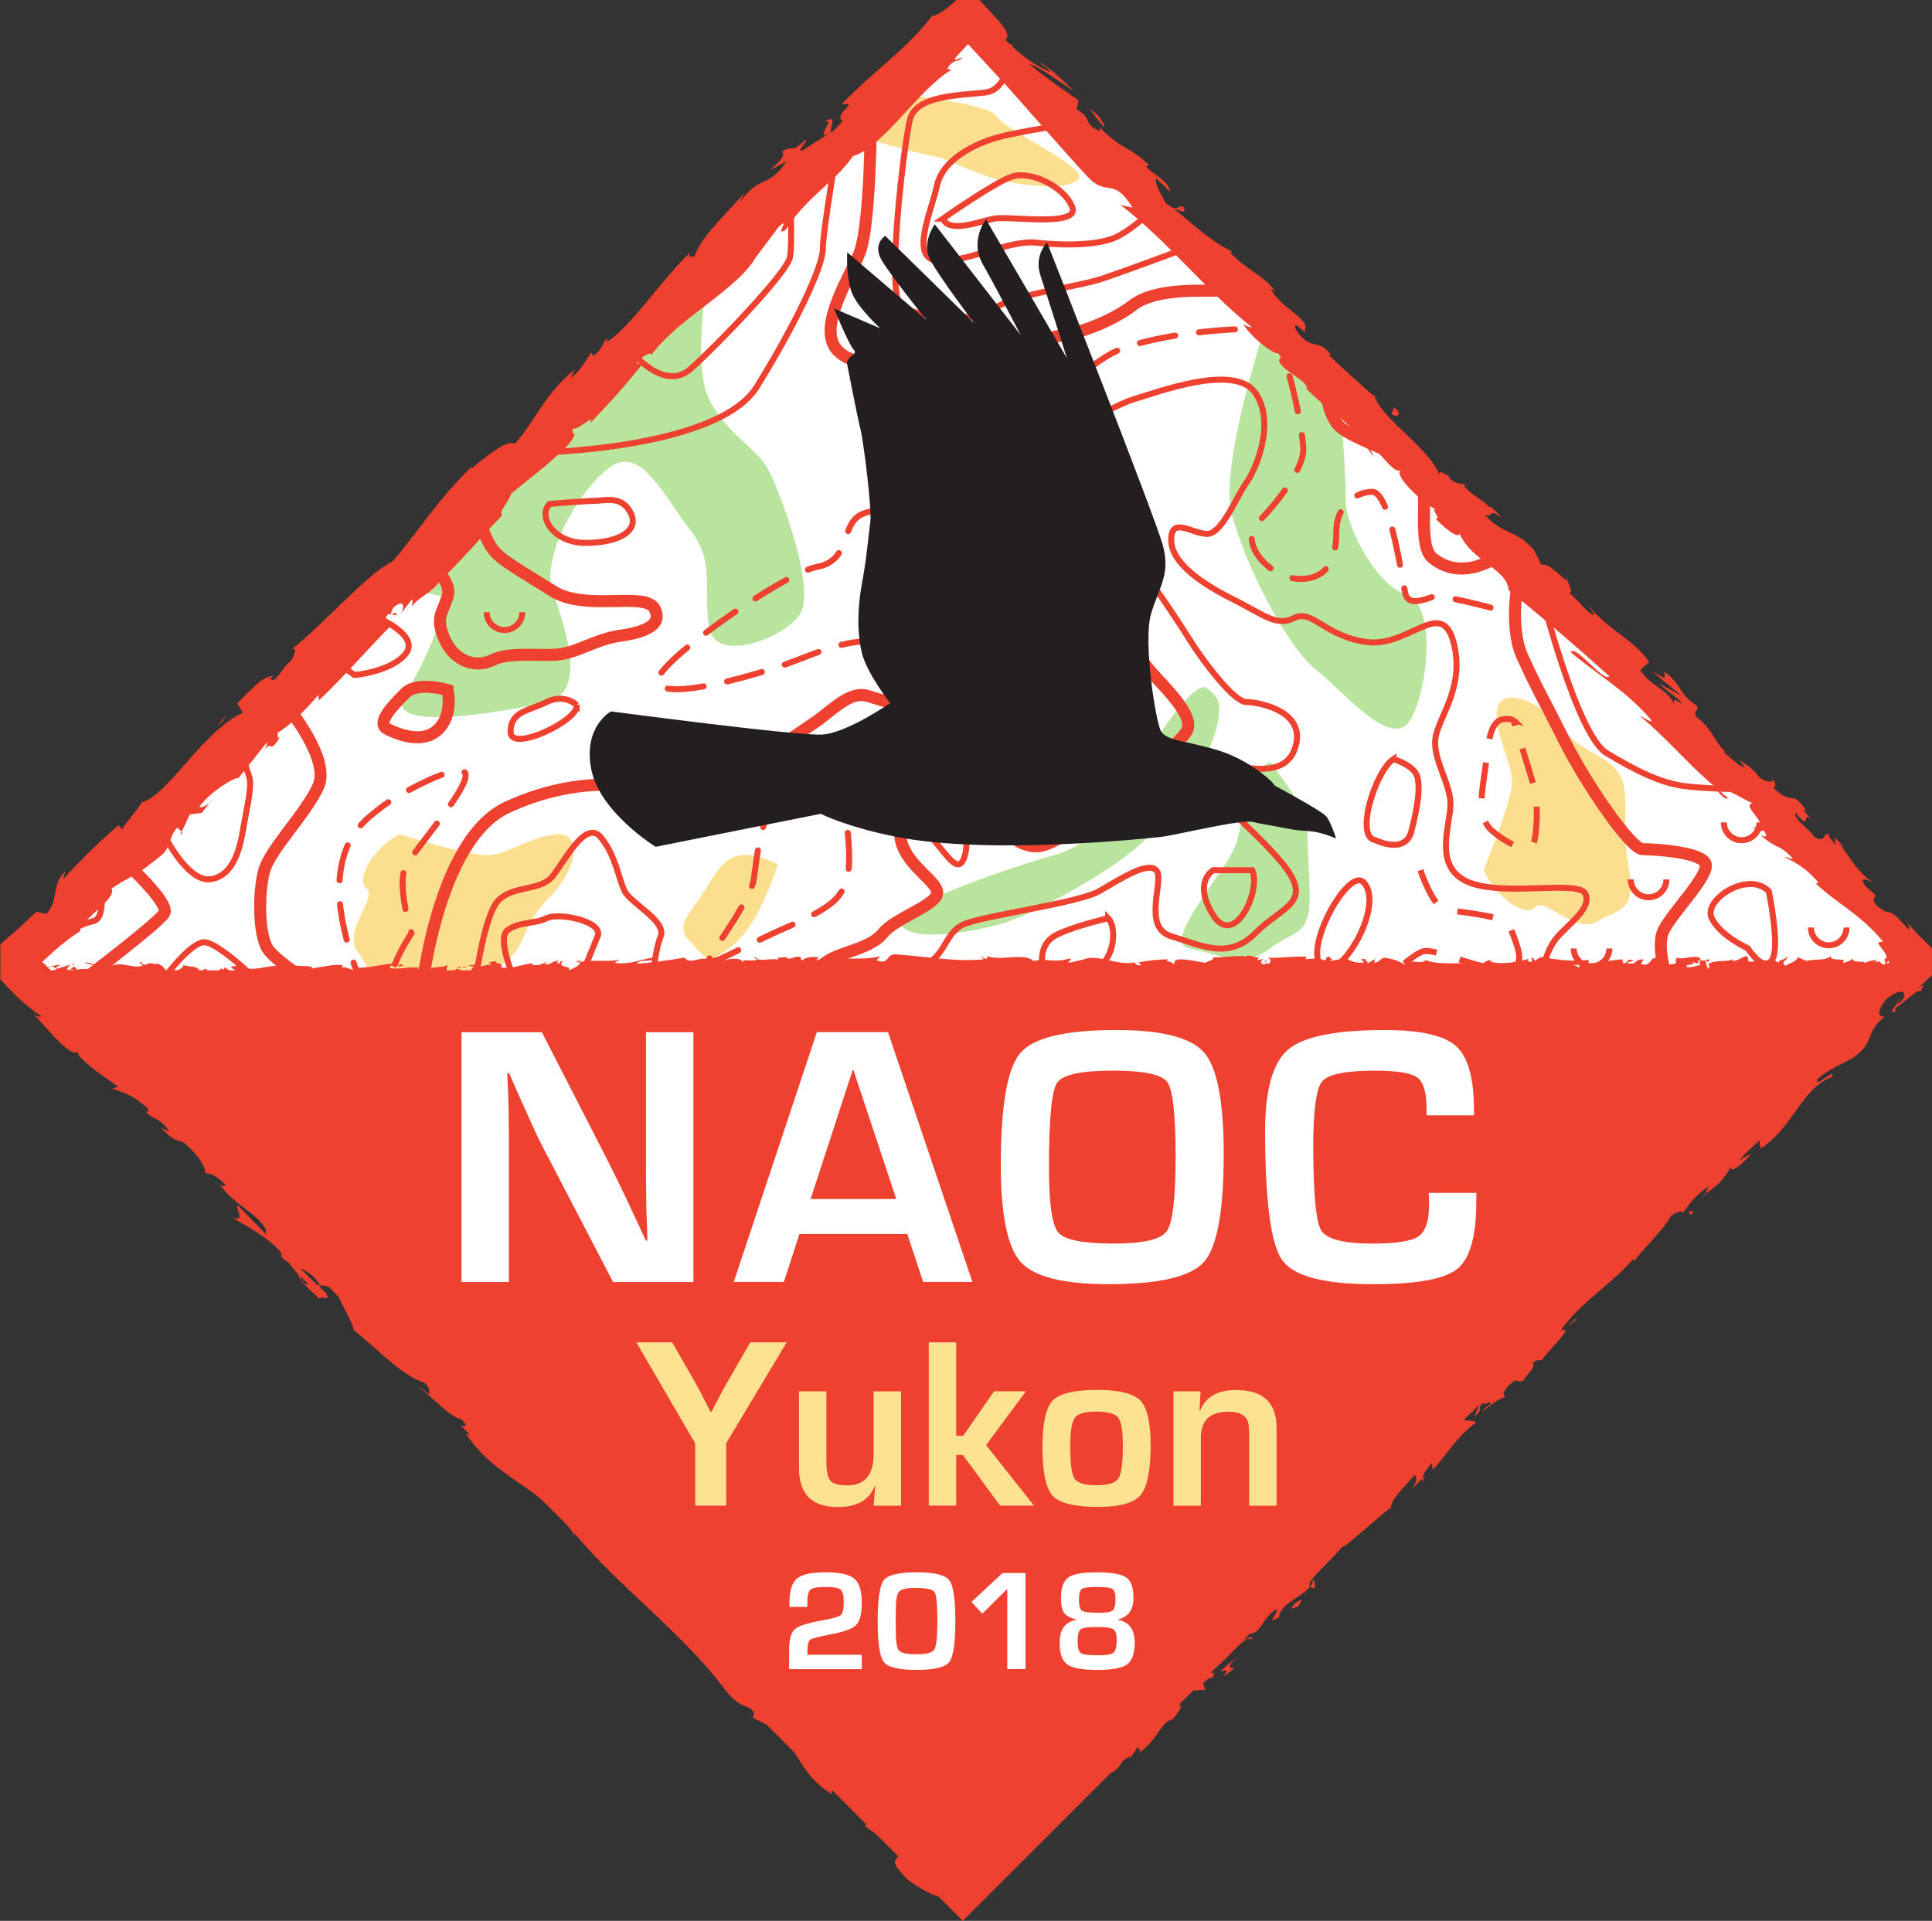
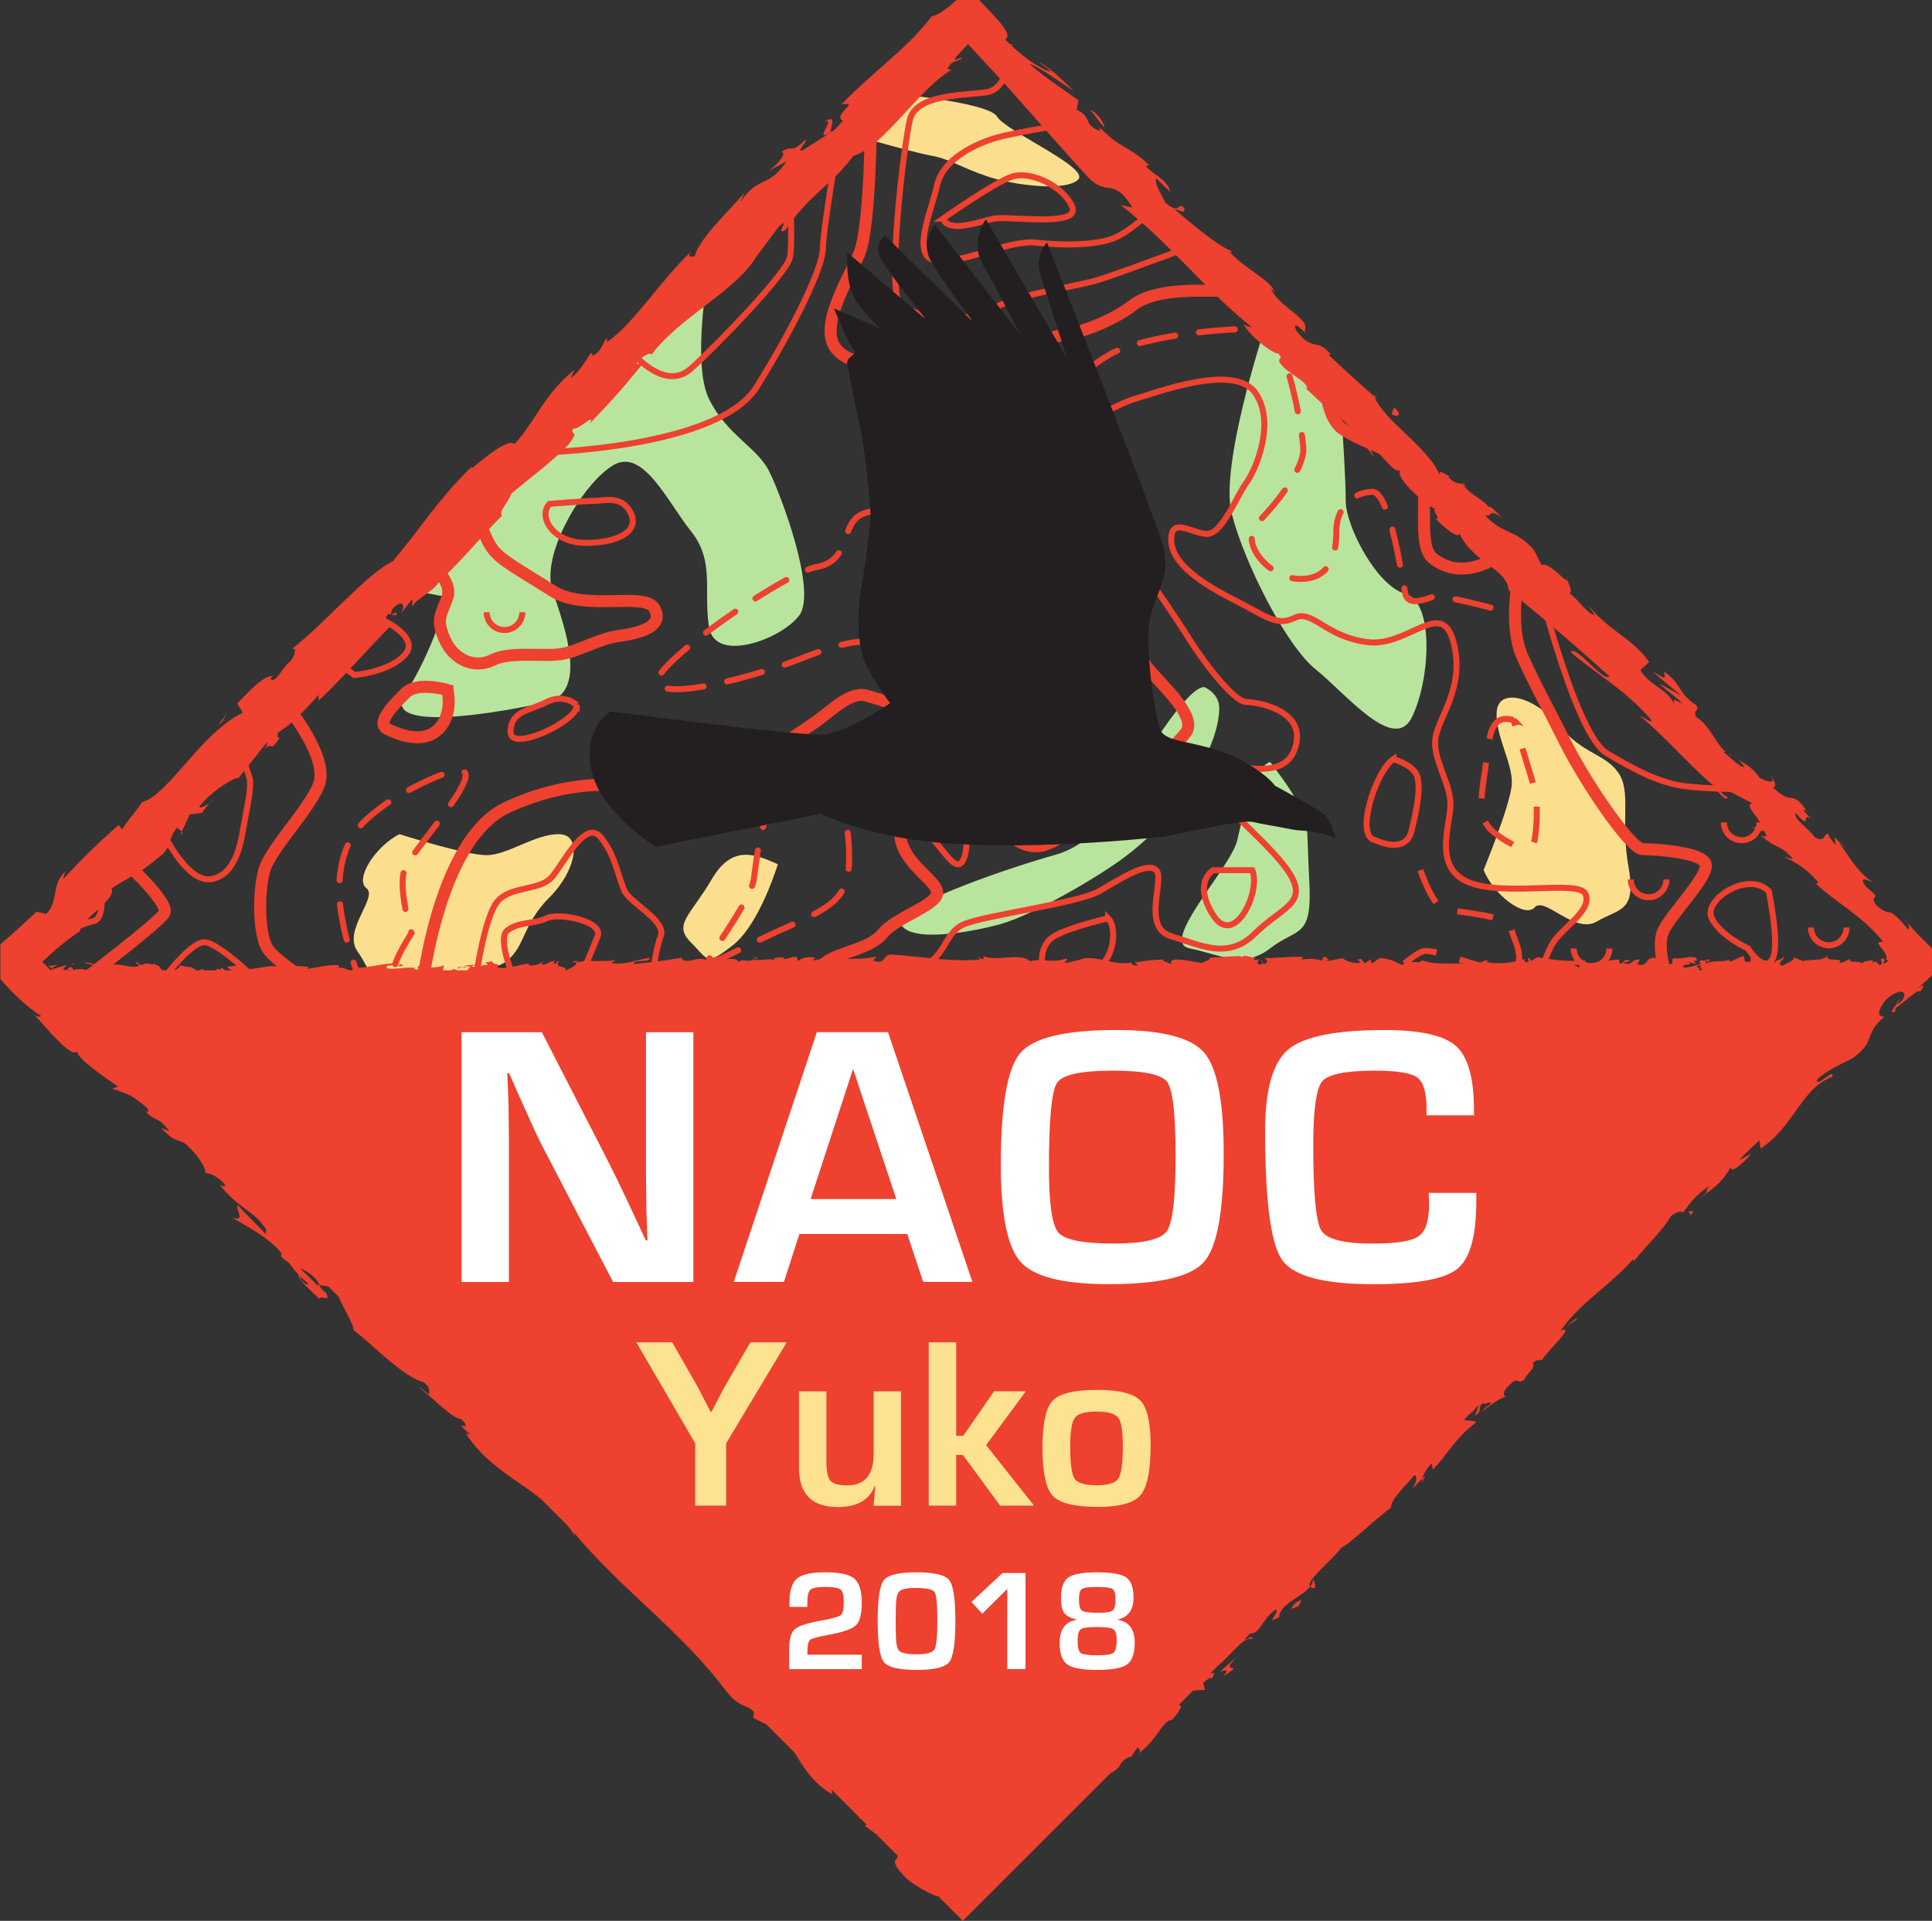
<svg xmlns="http://www.w3.org/2000/svg" xmlns:ns1="http://sodipodi.sourceforge.net/DTD/sodipodi-0.dtd" xmlns:ns2="http://www.inkscape.org/namespaces/inkscape" id="svg2" ns1:docname="naoc2018.svg" xml:space="preserve" viewBox="0 0 201.06 199.92" version="1.1" ns2:version="0.91 r13725">
  <rect x="0" y="0" width="201.06" height="199.92" fill="#333333" stroke="none" />
  <ns1:namedview id="namedview4" fit-margin-left="0" ns2:zoom="3.06" borderopacity="1" ns2:current-layer="g10" ns2:cx="100.76425" ns2:cy="100.48462" ns2:window-maximized="0" showgrid="false" fit-margin-right="0" bordercolor="#666666" ns2:window-x="386" guidetolerance="10" objecttolerance="10" ns2:window-y="50" fit-margin-bottom="0" ns2:window-width="995" ns2:pageopacity="0" ns2:pageshadow="2" pagecolor="#ffffff" gridtolerance="10" ns2:window-height="869" fit-margin-top="0" />
  <g id="g10" ns2:label="naoc2018-orig" ns2:groupmode="layer" transform="matrix(1.25 0 0 -1.25 -281.74 594.43)">
    <g id="g12" transform="translate(305.98 316.33)">
-       <path id="path14" d="m0 0-79.14 79.141 79.139 79.139 79.141-79.14-79.14-79.14z" ns2:connector-curvature="0" fill="#fff" />
-     </g>
+       </g>
    <g id="g24" transform="translate(284.43 453.3)">
      <path id="path26" d="m0 0s-1.5-8 0-11 4-4 5-6 4-10 2.5-12-7-4-7.5-1 0.5 5.5-1.5 8-4 7-6.5 5.5-6.063-7.438-5.031-10.469c1.031-3.031 2.968-8.469-0.5-9.25-3.469-0.781-14.032-2.719-11.75 0.75 2.281 3.469 3.5 8 3.5 8l-5.219 0.969 27 26.5z" fill-rule="evenodd" ns2:connector-curvature="0" fill="#b9e49d" />
    </g>
    <g id="g28" transform="translate(330.65 448.09)">
      <path id="path30" d="m0 0s-3.719-11.281-2.719-15.281 4.5-11 7-13 6.5-7 8-4 1.938 9.562-0.531 10.281-4.969 5.719-4.969 7.719-0.281 6.031-0.281 6.031l-6.5 8.25z" fill-rule="evenodd" ns2:connector-curvature="0" fill="#b9e49d" />
    </g>
    <g id="g32" transform="translate(348.91 403.11)">
      <path id="path34" d="m0 0c0.832-2.076 3.429-4.047 4.258-3.112 0.83 0.935 3.324-2.282 5.171-1.18 1.846 1.101 3.321 0.729 2.634 4.548-0.688 3.82 0.265 6.249-0.856 7.848-1.122 1.597-2.887 1.492-4.943 3.92-2.057 2.428-5.006 3.174-5.171 1.181-0.165-1.994 1.393-4.38 1.249-6.124s-2.342-7.081-2.342-7.081" fill-rule="evenodd" ns2:connector-curvature="0" fill="#fcdf8e" />
    </g>
    <g id="g36" transform="translate(298.9 467.84)">
      <path id="path38" d="m0 0s8.75-0.75 9.5-2 7.75-4.25 6.75-5.25-5.25-0.5-7.5 0.25-3.25 1.5-4.75 1.75-7.5 2-7.5 2l3.5 3.25z" fill-rule="evenodd" ns2:connector-curvature="0" fill="#fcdf8e" />
    </g>
    <g id="g40" transform="translate(258.65 406.09)">
      <path id="path42" d="m0 0c-2-1-3.75-3.75-2.75-4.5s-2-3.5-0.75-5.25 1-3.25 4.75-2.25 6.25 0.25 7.75 1.5 1.25 3 3.5 5.25 2.75 5.25 0.75 5.25-4.25-1.75-6-1.75-7.25 1.75-7.25 1.75" fill-rule="evenodd" ns2:connector-curvature="0" fill="#fcdf8e" />
    </g>
    <g id="g44" transform="translate(290.15 403.59)">
      <path id="path46" d="m0 0c-1.75 0.75-3.75 1.75-5.5-1.25s-3.25-3.75-1.75-5.25 1.25-2 3.5-0.25 3.75 6.75 3.75 6.75" fill-rule="evenodd" ns2:connector-curvature="0" fill="#fcdf8e" />
    </g>
    <g id="g48" transform="translate(331.15 412.09)">
      <path id="path50" d="m0 0c-1.25-0.25-2.25-4.25-2.75-6.5s-6.5-8.5-4-9 4.5-1.75 6.75 0 3.5 0.75 3.25 5.5 0 4.75-0.75 6.25-2.5 3.75-2.5 3.75" fill-rule="evenodd" ns2:connector-curvature="0" fill="#b9e49d" />
    </g>
    <g id="g52" transform="translate(325.65 418.34)">
      <path id="path54" d="m0 0c-1.5 0-5.25-6.25-6.75-8.75s-3-4.5-5.75-5.25-13.5-4.25-12.75-5.75 5.5-0.75 8.25 0 8.25 4 10.25 5.5 3 2.5 5.25 5.75 2.75 5.5 2.75 6.75-1.25 1.75-1.25 1.75" fill-rule="evenodd" ns2:connector-curvature="0" fill="#b9e49d" />
    </g>
    <g id="g56" transform="translate(235.9 403.67)">
      <path id="path58" d="m0 0s3.666-3.333 3.166-4.167c-0.5-0.833-6.666-5.5-6.666-5.5" ns2:connector-curvature="0" stroke="#ee412f" fill="none" />
    </g>
    <g id="g60" transform="translate(249.4 416.59)">
      <path id="path62" d="m0 0s3.5-4.25 2.5-6.5-4-5.25-4.5-7-0.5-5.25 0.25-6.5 5-3.75 5-3.75" ns2:connector-curvature="0" stroke="#ee412f" fill="none" />
    </g>
    <g id="g64" transform="translate(260.4 392.34)">
      <path id="path66" d="m0 0s1.25 13.25 7.25 16 10.5 1.75 14 1.5 10 4.5 11.5 5.5 3 2.75 4.5 2.25 6.25-1.5 5.5-3.5-3.25-6.25-2.75-8.5 3.25-3.5 3-4.5-3.5-2-4.5-3.25-3.25-1.5-4.5-2.25-2.25-2.25-2.25-2.25" ns2:connector-curvature="0" stroke="#ee412f" fill="none" />
    </g>
    <g id="g68" transform="translate(262.65 418.09)">
      <path id="path70" d="m0 0s-2.5 0.75-3.5-0.25-2.5-2.5-1.5-3 3-1.25 4.25 0 0.75 3.25 0.75 3.25z" ns2:connector-curvature="0" stroke="#ee412f" fill="none" />
    </g>
    <g id="g72" transform="translate(260.65 429.09)">
      <path id="path74" d="m0 0s2.5-1.75 2-3.25-1-1.75-0.25-3.5 2.5-2.5 4-1.75 4.25 0.25 5.75 0.5 3 1.25 4.75 1.5 3.75 0.75 3 2.25-5.75-0.25-8.5 1.5-4.25 2.5-5 3.5-1.25 3-1.25 3" ns2:connector-curvature="0" stroke="#ee412f" fill="none" />
    </g>
    <g id="g76" transform="translate(297.9 466.09)">
      <path id="path78" d="m0 0s0-9.5-1-11.75-3.5-6.25-1.75-8 4-0.25 4-0.25-2.25-4.25-0.75-4.75 5 2 6 2 3-0.5 4.5 0.75 2.75 3.25 4.75 3.5 4.75 1.5 6 2.5 3.5 1.25 5.5 1.25h4.25" ns2:connector-curvature="0" stroke="#ee412f" fill="none" />
    </g>
    <g id="g80" transform="translate(335.65 445.59)">
      <path id="path82" d="m0 0s-0.25-4.5 1.5-5.75 5.75-2.25 6.5-3.75-0.298-5.938 1-7c2.75-2.25 6 0.5 6 0.5" ns2:connector-curvature="0" stroke="#ee412f" fill="none" />
    </g>
    <g id="g84" transform="translate(316.65 422.84)">
      <path id="path86" d="m0 0c0.75-1.5 3.25-1.25 4-2.5s4.5-4.25 3.5-5.75-9.75-9.25-12.25-9.5-4.5 3.25-3.75 5 4 2.75 5 4.5 0.25 6.5 0 7.75-0.5 3 1 4 3.25 0.75 3.25-0.25-0.75-3.25-0.75-3.25z" ns2:connector-curvature="0" stroke="#ee412f" fill="none" />
    </g>
    <g id="g88" transform="translate(238.9 406.34)">
      <path id="path90" d="m0 0s2-4.25 4-4 2.5 2.75 2.75 4.25 0.75 3.5 0.5 4.25l-0.75 2.25" ns2:connector-curvature="0" stroke="#ee412f" stroke-width=".5" fill="none" />
    </g>
    <g id="g92" transform="translate(233.64 402.59)">
      <path id="path94" d="m0 0s0.75-3.5-0.5-3.75-3.25-1.5-3.25-1.5l-0.5 1.75" ns2:connector-curvature="0" stroke="#ee412f" stroke-width=".5" fill="none" />
    </g>
    <g id="g96" transform="translate(238.65 393.59)">
      <path id="path98" d="m0 0s2.5 3.5 3.75 3.5 5-3.75 5-3.75" ns2:connector-curvature="0" stroke="#ee412f" stroke-width=".5" fill="none" />
    </g>
    <g id="g100" transform="translate(264.9 393.34)">
      <path id="path102" d="m0 0s0.75 6 2 7.25 3.5 0.75 4.5 2 2.75 4.75 4 3.25 1.5-3.5 2-4.5 3.5-2.5 3-3.75-0.75-4-0.75-4" ns2:connector-curvature="0" stroke="#ee412f" stroke-width=".5" fill="none" />
    </g>
    <g id="g104" transform="translate(268.4 393.59)">
      <path id="path106" d="m0 0s-1.75 3.75-0.75 4.5 2.25 0.5 3.25 1 4.75-0.25 4.25-1.5-1.75-4.25-1.75-4.25" ns2:connector-curvature="0" stroke="#ee412f" stroke-width=".5" fill="none" />
    </g>
    <g id="g108" transform="translate(277.9 446.34)">
      <path id="path110" d="m0 0s2.75-3.5 5-1.5 8 8 8.25 9.25 0 5.25 0 5.25" ns2:connector-curvature="0" stroke="#ee412f" stroke-width=".5" fill="none" />
    </g>
    <g id="g112" transform="translate(309.4 471.84)">
      <path id="path114" d="m0 0s0.25-3.75-2-4-5.75-0.25-6.25-2.25-2-14.5-0.75-15.5 6-1.5 7.75-0.25 6.75 1.75 9 2.5 8.25 3 8.25 3" ns2:connector-curvature="0" stroke="#ee412f" stroke-width=".5" fill="none" />
    </g>
    <g id="g116" transform="translate(315.15 465.34)">
      <path id="path118" d="m0 0s-5-0.75-6.75-1.25-4.5-1.75-5-4-2.25-6 0-6.25 6 1.75 8.25 1.5 5.25-0.25 6.75 0.5 3.25 2.5 3.25 2.5" ns2:connector-curvature="0" stroke="#ee412f" stroke-width=".5" fill="none" />
    </g>
    <g id="g120" transform="translate(303.9 457.34)">
      <path id="path122" d="m0 0c0.5-1.25 3-0.25 4.25 0s7.25-0.75 6.5 1-3.5 3-5 2.5-5.75-3.5-5.75-3.5z" ns2:connector-curvature="0" stroke="#ee412f" stroke-width=".5" fill="none" />
    </g>
    <g id="g124" transform="translate(298.15 392.84)">
      <path id="path126" d="m0 0s1.5 1.75 3.75 2.25 2 2.75 3.75 3.5 9.5 1.75 11.25 2.75 4 2.5 4.75 1.75-1.25-4.75 1.25-5.5 4.75-2 7 0.25 4.75 2.5 2.5 5.5-8.25 7.5-7.25 8.5 6.75-2 8 1.25-3 4-4 4-3.5 3.25-4.75 5.25-4.75 7.25-5.75 7.75-8 4.25-7 6.5 6.5 5.25 8.25 5.75 8.25 3 10 0.5 0-6.5-0.75-7.5-2-4.25-3.25-4.25-3 1.5-3-0.5 2.75-3.75 5.25-5 3.5-2.25 5-1.5 2.5-1.5 6-2 6.25 3.75 7.25 0-1.25-6.25-1.5-8 1.25-3.75 1.25-5.5-1.5-5.25 1.5-6.5 9.25 0.25 9.75-1-1.5-2.5-2.5-3.75-1.5-4.25-1.5-4.25" ns2:connector-curvature="0" stroke="#ee412f" stroke-width=".5" fill="none" />
    </g>
    <g id="g128" transform="translate(351.9 427.84)">
      <path id="path130" d="m0 0s-1-4.25 0.25-7 1.75-3.5 3.5-7 5.5-9 6.5-9 5-0.25 5.25-1.25-2.75-4-3.5-5.5 0.5-4.75 0.5-4.75" ns2:connector-curvature="0" stroke="#ee412f" fill="none" />
    </g>
    <g id="g132" transform="translate(353.65 426.34)">
      <path id="path134" d="m0 0s3-12 5.5-13.5 4.5-2.5 6.5-2.75 4.75-0.25 4.75-0.25" ns2:connector-curvature="0" stroke="#ee412f" stroke-width=".5" fill="none" />
    </g>
    <g id="g136" transform="translate(372.65 401.34)">
      <path id="path138" d="m0 0c-1.75 1.75-5.5-0.75-4.75-2.25s3-2.5 3-2.5 1.25-2 2-1-0.25 5.75-0.25 5.75z" ns2:connector-curvature="0" stroke="#ee412f" stroke-width=".5" fill="none" />
    </g>
    <g id="g140" transform="translate(308.65 427.09)">
      <path id="path142" d="m0 0c-1 2-6.5 0-5.75-2s1.5-1.75 3.5-1.25 2.25 3.25 2.25 3.25z" ns2:connector-curvature="0" stroke="#ee412f" stroke-width=".5" fill="none" />
    </g>
    <g id="g144" transform="translate(271.15 433.59)">
      <path id="path146" d="m0 0c-1-1 0.25-3.25 3-3.25s4.5 1 3.75 2.5-2.25 1-3 1-3.75-0.25-3.75-0.25z" ns2:connector-curvature="0" stroke="#ee412f" stroke-width=".5" fill="none" />
    </g>
    <g id="g148" transform="translate(269.9 437.84)">
      <path id="path150" d="m0 0s15.25 0.25 18.5 5.5 5.5 10 5.5 11.5 1.25 8.75 1.25 8.75" ns2:connector-curvature="0" stroke="#ee412f" stroke-width=".5" fill="none" />
    </g>
    <g id="g152" transform="translate(256.9 424.09)">
      <path id="path154" d="m0 0s3.5-1.5 2.25-3-4.25-1.75-4.25-1.75l-1.75 1.25" ns2:connector-curvature="0" stroke="#ee412f" stroke-width=".5" fill="none" />
    </g>
    <g id="g156" transform="translate(273.4 416.84)">
      <path id="path158" d="m0 0c0.25-1.25-5.5-4-5.5-2.25s1.5 1.75 3 2.5 2.5-0.25 2.5-0.25z" ns2:connector-curvature="0" stroke="#ee412f" stroke-width=".5" fill="none" />
    </g>
    <g id="g160" transform="translate(329.65 403.09)">
      <path id="path162" d="m0 0c0.75-1.75-1.5-6.5-3.25-3.75s0 3.75 0 3.75h3.25z" ns2:connector-curvature="0" stroke="#ee412f" stroke-width=".5" fill="none" />
    </g>
    <g id="g164" transform="translate(338.9 402.09)">
-       <path id="path166" d="m0 0c1.879-1.879-2-8.5-3.5-7s2.25 8.25 3.5 7z" ns2:connector-curvature="0" stroke="#ee412f" stroke-width=".5" fill="none" />
-     </g>
+       </g>
    <g id="g168" transform="translate(341.4 412.34)">
      <path id="path170" d="m0 0c-1.5-1-3.25-6.501-1.5-6.751 0 0 2.5-1.249 3 0.751s0.75 3.5 0.5 4.5-2 1.5-2 1.5z" ns2:connector-curvature="0" stroke="#ee412f" stroke-width=".5" fill="none" />
    </g>
    <g id="g172" transform="translate(255.9 392.59)">
      <path id="path174" d="m0 0s-2.5 5.5-2.25 9.5 2.25 5.25 3.5 6.25 6.75 4 7 2.75-4.25-6.25-5-7.75 0.5-5.5 0.5-5.5-1.5-2.25-1.5-3.25 0.5-2.5 0.5-2.5" ns2:connector-curvature="0" stroke="#ee412f" stroke-linecap="round" stroke-dasharray="3, 2" stroke-width=".5" fill="none" />
    </g>
    <g id="g176" transform="translate(294.4 410.84)">
      <path id="path178" d="m0 0c1.5-1 2-7 1.5-8.5s-1-2.25-5-4-6.75-3.5-6.5-2.75 3.5 5 3.75 6.75 0.5 4.5 1.5 6 4.75 2.5 4.75 2.5z" ns2:connector-curvature="0" stroke="#ee412f" stroke-linecap="round" stroke-dasharray="3, 2" stroke-width=".5" fill="none" />
    </g>
    <g id="g180" transform="translate(315.65 429.59)">
      <path id="path182" d="m0 0s-3.25-0.75-4.5-2-1-6.25-2.5-8.25-5.25 0-8.25 2-7-0.25-10-1.25-9.25-2.75-10.25-1.5 10.5 9.25 13.25 9.75 2 3.25 3.5 4.25 6.5 0.25 8 1.75 10 10.5 13.5 12 10.5 2 12.25 1.75 3.25-8.5 3.25-10-2-4.25-3.75-6 1-4.75 3.5-4.75 3 2 3 4 1.5 3.25 3 3.25 2.5-7.5 2.75-8.5 1.5-0.5 2.25-0.25 5.25-1 5.25-1" ns2:connector-curvature="0" stroke="#ee412f" stroke-linecap="round" stroke-dasharray="3, 2" stroke-width=".5" fill="none" />
    </g>
    <g id="g184" transform="translate(343.65 403.09)">
      <path id="path186" d="m0 0s1-3 2-3.25 5.25-0.5 5.5-1.5 1.75-3.5-0.5-3.5-5.75 1.75-6.75 1.5-3.75-3-3.75-3" ns2:connector-curvature="0" stroke="#ee412f" stroke-dasharray="3, 2" stroke-width=".5" fill="none" />
    </g>
    <g id="g188" transform="translate(351.4 415.59)">
      <path id="path190" d="m0 0c-1.75 0.5-2-1-2.25-3.25s-1-4.75 0.5-6 3.25-2 3.5-0.75 0.25 3.25 0 4.25-1.75 5.75-1.75 5.75z" ns2:connector-curvature="0" stroke="#ee412f" stroke-dasharray="3, 2" stroke-width=".5" fill="none" />
    </g>
    <g id="g192" transform="translate(304.65 410.09)">
      <path id="path194" d="m0 0c-1.25-0.5-2.75-3-1.5-4.5s2-2.75 2.5-1.5 0 4 0 4.75-1 1.25-1 1.25z" ns2:connector-curvature="0" stroke="#ee412f" stroke-width=".5" fill="none" />
    </g>
    <g id="g196" transform="translate(317.65 399.09)">
      <path id="path198" d="m0 0c0.75-0.75 0.5-3.25-0.75-4s-3.5-2.5-4.25-1.25-0.75 3 0.5 3.75 4.5 1.5 4.5 1.5z" ns2:connector-curvature="0" stroke="#ee412f" stroke-width=".5" fill="none" />
    </g>
    <g id="g200" transform="translate(317.65 414.59)">
      <path id="path202" d="m0 0c0.75-1.75-6.5-8.5-6.25-6.5s1.75 4 2.75 4.75 3.5 1.75 3.5 1.75z" ns2:connector-curvature="0" stroke="#ee412f" stroke-width=".5" fill="none" />
    </g>
    <g id="g204" transform="translate(356.41 396.57)">
      <path id="path206" d="m0 0c0-0.82 0.664-1.484 1.484-1.484 0.821 0 1.485 0.664 1.485 1.484" ns2:connector-curvature="0" stroke="#ee412f" stroke-width=".5" fill="none" />
    </g>
    <g id="g208" transform="translate(265.91 424.57)">
      <path id="path210" d="m0 0c0-0.82 0.664-1.484 1.484-1.484 0.821 0 1.485 0.664 1.485 1.484" ns2:connector-curvature="0" stroke="#ee412f" stroke-width=".5" fill="none" />
    </g>
    <g id="g212" transform="translate(361.16 402.32)">
      <path id="path214" d="m0 0c0-0.82 0.664-1.484 1.484-1.484 0.821 0 1.485 0.664 1.485 1.484" ns2:connector-curvature="0" stroke="#ee412f" stroke-width=".5" fill="none" />
    </g>
    <g id="g216" transform="translate(367.16 395.57)">
      <path id="path218" d="m0 0c0-0.82 0.664-1.484 1.484-1.484 0.821 0 1.485 0.664 1.485 1.484" ns2:connector-curvature="0" stroke="#ee412f" stroke-width=".5" fill="none" />
    </g>
    <g id="g220" transform="translate(376.16 398.32)">
      <path id="path222" d="m0 0c0-0.82 0.664-1.484 1.484-1.484 0.821 0 1.485 0.664 1.485 1.484" ns2:connector-curvature="0" stroke="#ee412f" stroke-width=".5" fill="none" />
    </g>
    <g id="g224" transform="translate(368.91 407.07)">
      <path id="path226" d="m0 0c0-0.82 0.664-1.484 1.484-1.484 0.821 0 1.485 0.664 1.485 1.484" ns2:connector-curvature="0" stroke="#ee412f" stroke-width=".5" fill="none" />
    </g>
    <g id="g228" transform="translate(305.55 315.61)">
      <path id="path230" d="m0 0-79.141 79.14 158.28-0.002-79.139-79.138z" ns2:connector-curvature="0" fill="#ee412f" />
    </g>
    <g id="g232" transform="translate(307.1 319.02)">
      <path id="path234" d="m0 0c-0.063-0.267 0.261-0.403 0.669 0.095l-0.069 0.714-0.6-0.809z" ns2:connector-curvature="0" fill="#ee412f" />
    </g>
    <g id="g236" transform="translate(310.87 321.35)">
      <path id="path238" d="m0 0c0.344 0.723 0.627 1.671-0.076 1.683-0.153-0.903-0.439-0.874-0.56-1.891-0.41-0.498-0.918-0.666-0.986-0.445-0.06-0.261-0.789-0.621-0.789-1.11 0.892 0.289 1.652 1.026 2.184 2.056 0.254 0.082 0.194-0.183 0.227-0.293" ns2:connector-curvature="0" fill="#ee412f" />
    </g>
    <g id="g240" transform="translate(355.83 365.09)">
      <path id="path242" d="m0 0-0.332-0.239 0.332 0.239z" ns2:connector-curvature="0" fill="#ee412f" />
    </g>
    <g id="g244" transform="translate(383.53 392.35)">
      <path id="path246" d="m0 0c-0.2-0.219-0.248-0.345-0.224-0.391 0.168 0.221 0.305 0.404 0.224 0.391" ns2:connector-curvature="0" fill="#ee412f" />
    </g>
    <g id="g248" transform="translate(383.96 399)">
      <path id="path250" d="m0 0 0.25-0.303c-0.069 0.142-0.155 0.268-0.25 0.303" ns2:connector-curvature="0" fill="#ee412f" />
    </g>
    <g id="g252" transform="translate(355.83 365.09)">
      <path id="path254" d="m0 0 0.856 0.612c-0.075 0.179-0.47-0.282-0.856-0.612" ns2:connector-curvature="0" fill="#ee412f" />
    </g>
    <g id="g256" transform="translate(316.05 328.4)">
      <path id="path258" d="m0 0-0.296-0.501 0.333 0.416-0.037 0.085z" ns2:connector-curvature="0" fill="#ee412f" />
    </g>
    <g id="g260" transform="translate(344.04 352.66)">
      <path id="path262" d="m0 0-0.223-0.224-0.027-0.342 0.25 0.566z" ns2:connector-curvature="0" fill="#ee412f" />
    </g>
    <g id="g264" transform="translate(334.8 343.3)">
      <path id="path266" d="m0 0c0.225 0.196-0.033 0.601-0.099 0.826 0.019-0.256-0.071-0.476-0.23-0.686 0.059-0.067 0.163-0.115 0.329-0.14" ns2:connector-curvature="0" fill="#ee412f" />
    </g>
    <g id="g268" transform="translate(319.47 329.14)">
      <path id="path270" d="m0 0-0.215-0.308 0.215 0.308z" ns2:connector-curvature="0" fill="#ee412f" />
    </g>
    <g id="g272" transform="translate(350.76 359.24)">
      <path id="path274" d="m0 0 0.204-0.033-0.204 0.033z" ns2:connector-curvature="0" fill="#ee412f" />
    </g>
    <g id="g276" transform="translate(294.85 330.57)">
      <path id="path278" d="m0 0-0.058-0.06c0.088-0.02 0.128-0.013 0.058 0.06" ns2:connector-curvature="0" fill="#ee412f" />
    </g>
    <g id="g280" transform="translate(303.98 318.15)">
      <path id="path282" d="m0 0-0.167 0.132-0.218-0.153 0.385 0.021z" ns2:connector-curvature="0" fill="#ee412f" />
    </g>
    <g id="g284" transform="translate(375.8 408.01)">
      <path id="path286" d="m0 0 0.033-0.043c0.263-0.189 0.128-0.068-0.033 0.043" ns2:connector-curvature="0" fill="#ee412f" />
    </g>
    <g id="g288" transform="translate(293.99 465.36)">
      <path id="path290" d="m0 0c1.188 0.597-1.073-1.833 0.601-0.818-0.255 0.005 0.704 1.739-0.601 0.818" ns2:connector-curvature="0" fill="#ee412f" />
    </g>
    <g id="g292" transform="translate(316.33 328.6)">
      <path id="path294" d="m0 0 0.378 0.386c-0.185-0.163-0.3-0.282-0.378-0.386" ns2:connector-curvature="0" fill="#ee412f" />
    </g>
    <g id="g296" transform="translate(294.59 464.55)">
      <path id="path298" d="m0 0 0.003-0.003 0.169 0.108-0.172-0.105z" ns2:connector-curvature="0" fill="#ee412f" />
    </g>
    <g id="g300" transform="translate(355.82 427.59)">
      <path id="path302" d="m0 0 0.056-0.347c0.028 0.041 0.023 0.128-0.056 0.347" ns2:connector-curvature="0" fill="#ee412f" />
    </g>
    <g id="g304" transform="translate(370.09 412.38)">
      <path id="path306" d="m0 0-0.32 0.408c0.114-0.174 0.22-0.302 0.32-0.408" ns2:connector-curvature="0" fill="#ee412f" />
    </g>
    <g id="g308" transform="translate(347.7 434.78)">
      <path id="path310" d="m0 0c-0.173 0.224-0.193 0.337-0.51 0.563l0.042-0.123c0.144-0.052 0.295-0.162 0.468-0.44" ns2:connector-curvature="0" fill="#ee412f" />
    </g>
    <g id="g312" transform="translate(339.73 442.74)">
      <path id="path314" d="m0 0 0.079-0.215 0.271-0.234-0.35 0.449z" ns2:connector-curvature="0" fill="#ee412f" />
    </g>
    <g id="g316" transform="translate(270.48 354.61)">
      <path id="path318" d="m0 0c0.081-0.268 0.086-0.48 0.07-0.666 0.113 0.358 1.367-0.728-0.07 0.666" ns2:connector-curvature="0" fill="#ee412f" />
    </g>
    <g id="g320" transform="translate(316.24 328.22)">
      <path id="path322" d="m0 0c-0.037 0.13-0.01 0.239 0.094 0.379l-0.247-0.282c0.026-0.073 0.067-0.124 0.153-0.097" ns2:connector-curvature="0" fill="#ee412f" />
    </g>
    <g id="g324" transform="translate(344.76 432.49)">
      <path id="path326" d="m0 0-1.216 1.315c0.321-0.386 0.765-0.863 1.216-1.315" ns2:connector-curvature="0" fill="#ee412f" />
    </g>
    <g id="g328" transform="translate(243.08 409.01)">
      <path id="path330" d="m0 0-0.251-0.331c0.12 0.105 0.212 0.218 0.251 0.331" ns2:connector-curvature="0" fill="#ee412f" />
    </g>
    <g id="g332" transform="translate(339.74 437.51)">
      <path id="path334" d="m0 0c-0.109 0.343-0.28 0.65-0.484 0.942l-0.232 0.061 0.716-1.003z" ns2:connector-curvature="0" fill="#ee412f" />
    </g>
    <g id="g336" transform="translate(270.55 353.94)">
      <path id="path338" d="m0 0v0.006-0.006z" ns2:connector-curvature="0" fill="#ee412f" />
    </g>
    <g id="g340" transform="translate(250.85 368.62)">
      <path id="path342" d="m0 0c-0.422 0.327-0.482 0.518-0.466 0.638 0.183-0.172 0.401-0.367 0.695-0.617l0.084-0.002-0.313-0.019zm-2.71 7.303c0.276-0.301 0.632-0.662 1.014-1.039-0.032-0.198-0.239-0.226-0.472 0.018 0.207-0.053-0.286 0.572-0.542 1.021m2.372-2.362 0.007 0.007c0.249-0.236 0.463-0.435 0.6-0.563-0.126 0.117-0.301 0.277-0.607 0.556m29.163-27.166c-1.196 1.216-0.994 0.14-1.499 0.147-1.563 1.315-0.345 0.987-0.612 1.7-1.014 0.782-2.103 1.072-2.756 1.76 0.021 0.121-0.083 0.277 0.16 0.215-1.297 0.603-2.838 2.801-4.38 3.475l-0.036 0.252c-0.04-0.398-0.234-0.647-0.427-0.767-0.549 0.533-1.278 0.728-1.197 1.215 0.321-0.339 0.464-0.251 0.709-0.318l-0.69 0.442c-0.1 0.92 0.914-0.631 1.217-0.329-1.237 0.973-2.863 1.921-3.594 2.883 0.223 0.577 2.114-1.845 1.341-0.359l1.156-1.462c-0.369 1.632 0.752-0.84 0.508 0.755-1.607 1.84-2.132 1.722-3.734 3.559-0.609 0.165-0.201-0.457-0.811-0.293-2.843 2.044-0.916 2.931-3.246 4.194-0.732 0.198-1.418-0.128-2.431 1.418l0.89 0.017c-1.624 1.713-1.603 0.303-3.046 2.354 0.487-0.133 1.461-1.161 1.262-0.855-0.775 1.489-1.056 0.544-1.927 1.414l0.221 0.581c-1.84 1.714-4.086 3.381-6.128 5.275 0.23 0.012 0.692-0.201 0.354 0.382-2.682 2.28-5.247 5.346-7.403 7.977l-1.26 0.569c-0.209 0.215-0.238 0.55 0.059 0.387-0.802 1.064-0.268-0.172-0.853 0.142-0.554 0.506-0.501 0.899-0.061 0.667-1.94 1.352-5.321 4.057-6.685 6.162l0.441-0.236c-1.21 1.492-2.233 0.815-3.162 2.39l0.299-0.179c-1.389 1.541-2.974 3.042-4.424 4.502l-0.035 0.034-0.016 0.017-0.009 0.009-0.004 0.004c0-0.916-0.002 2.052-0.001-2.052l0.002 0.002 0.068 0.068 0.137 0.134 0.272 0.268 0.542 0.52 1.073 0.977c0.71 0.619 1.41 1.162 2.1 1.59-0.073 0.924 3.123 2.679 2.617 3.562 2.017 1.329 1.663 0.726 4.251 2.851 0.662 0.598 0.505 1.373 1.21 2.224l0.383-0.345 0.675 1.438 0.997 0.128 0.637 0.823c-0.313-0.269-0.782-0.455-0.843-0.306 0.976 1.305 3.033 2.527 3.248 2.368l2.39 3.005c0.086-0.206-0.316-0.708-0.579-1.158 1.069 1.811 0.644-0.121 1.624 1.538-0.259-0.094-0.121 0.312-0.165 0.416 0.878 0.438 2.378 1.933 3.392 3.134l0.039-0.464c2.064 1.938 4.097 4.34 6.347 6.58-0.922-0.688-1.17-0.07-0.554 0.631l0.647-0.121c0.188 0.663-0.832-0.542-0.25 0.621 0.883 0.795 1.001 0.127 0.644-0.479l0.886 1.153c0.175-0.055-0.004-0.355 0.08-0.564 0.18 0.658 2.147 1.375 2.336 2.394l0.171-0.057c2.249 2.242 3.134 3.392 4.944 5.24-0.296 0.367 0.493 1.008 0.77 1.821 1.449 1.238 3.201 2.47 4.793 4.117 0.972 1.303 0.052 0.612 0.366 1.321 0.385-0.217 1.973 1.429 1.352 0.372 1.895 1.992 2.422 2.543 4.634 5.246-0.39-0.144-0.743-0.39-0.69-0.132 0.396 0.496 1.141 0.888 1.222 0.679l-0.087-0.148c2.307 3.211 7.248 5.487 8.815 8.313l-0.092-0.154 1.95 2.606c1.1 0.997-0.401-0.856 0.561-0.266 1.954 2.96 3.956 3.808 5.643 6.169 2.458 0.675 5.496 5.621 8.179 7.167l-0.331 0.087c0.341 0.752 0.782 0.54 1.232 0.896-0.22 0.105-0.781-0.405-0.557 0.05l1.691 1.807 0.436 0.446 0.22 0.222 0.028 0.027c2.408 0.002-3.277 0.003-2.69 0.001l0.003-0.004 0.008-0.007 0.013-0.013 0.055-0.056 0.111-0.111 0.88-0.896 3.448-3.725c2.271-2.536 4.502-5.141 6.78-7.608 1.68-1.792 2.071 0.101 3.759-2.589l-1.012 0.231c3.971-3.036 7.148-7.178 10.973-10.212-0.293 0.116-0.416 0.004-0.75 0.34 0.441-1.007 2.665-2.692 2.908-2.473 0.508-0.56-0.085-0.333 0.126-0.78 0.56-0.893 2.186-1.462 2.29-2.13 0.021-0.11-0.296 0.113-0.45 0.224 0.61-0.336 2.17-2.241 2.043-1.461 1.133-1.442 2.607-2.317 3.44-3.537 1.035-0.304 2.029-2.378 2.757-2.075-0.625-0.441 1.826-2.687 2.892-3.25-0.435 0.111 0.541-0.874-0.002-0.779 0.936-0.92 1.886-1.673 1.999-1.237 1.072-2.349 3.952-2.926 4.097-4.707 3.046-2.472 5.793-4.831 8.4-7.187-0.622-0.443-2.797 2.689-3.249 2.025 2.574-2.135 4.388-3.037 6.595-5.499 0.532-0.678-0.575 0.112-0.87 0.225 2.573-2.132 4.5-4.596 6.882-6.399-0.054-0.044-0.335 0.128-0.589 0.301 0.43-0.396 0.881-1.038 1.077-0.75l-0.468 0.337c-0.308 1.01 2.371-0.905 2.63-0.794-1.393 0.008 1.893-2.24-0.095-2.004 0.317-0.226 0.772-0.452 0.872-0.228 0.355-0.45 0.389-0.672-0.203-0.447 1.608-1.346 1.342-0.564 2.674-1.909-0.121-0.111-0.437 0.113-0.713 0.114 0.905-0.45 1.814-0.903 2.846-2.133-0.138-0.002-0.098-0.225-0.434 0.114 1.979-1.906 3.919-2.703 5.829-5.055-1.136 0.121 0.559-0.893 0.232-1.445l1.277-1.015-0.246 0.673 0.775-0.689 0.025-0.019 0.012-0.01c0.001 0.764 0.001-1.713 0.001 1.714l-0.001-0.001-0.001-0.001-0.002-0.003-0.005-0.007-0.039-0.049-0.078-0.1-0.151-0.198-0.298-0.392c-0.394-0.517-0.787-0.998-1.291-1.357l0.564 0.927-1.796-1.965 1.231 0.898c-0.789-1.243 0.666-0.449-0.793-1.663 0.226 0.317-1.01-0.998-1.793-1.262l0.004 0.004c-0.357-0.636-0.721-1.294-1.573-1.928-0.333-0.051-0.331 0.643-0.55 0.611-0.121-0.859-2.248-2.454-2.478-3.465 0.116 0.298-0.105 0.54-0.22 0.518l-0.113-0.71c-0.56-0.369-0.674-0.39-0.784-0.13-1.453-1.344 1.003-0.115-0.897-1.535 0.106 0.156-0.001 0.138 0.225 0.455-1.793-1.542-3.032-3.412-4.711-4.796-0.895-0.009 1.23 1.447 0.339 1.303-2.129-2.29-4.043-5.106-6.286-7.138l0.448 0.349c0.328-0.922-1.901-1.284-2.687-2.66 0.219 0.312 0 0.694-0.002 0.554-1.565-1.363-2.84-3.147-4.861-5.562l0.114 0.436c-1.006-0.72-2.354-2.191-3.359-3.049-0.118-0.436-0.676-0.943-0.118-0.854-3.79-1.957-4.991-5.971-8.303-7.759 0.303 0.306 0.586 0.867 0.342 0.626l-2.023-2.321c0.444-0.099 0.45 0.121 1.118 0.365-0.113-0.437-0.602-1.174-1.14-1.712 0.796 1.156-0.445 0.428-1.019 0.159 0.155-0.015 0.101-0.25 0.223-0.299-1.62-0.65 0.357-0.738-1.518-1.961l-0.061 0.225c-0.505-0.654-0.851-1.375-1.518-1.96-0.573 0.055 0.47 0.764 0.251 1.063-0.861-0.895-1.136-2.329-2.244-2.81 0.285 0.461 0.819 0.999 1.105 1.459-1.234-0.496-1.241-0.691-1.943-1.275l0.071 0.056-1.654-1.319 0.479 0.278c-0.277-1.92-2.087-2.388-3.029-4.405 0.93 1.947-0.057 0.532-0.304 1-0.477-0.28-1.162-0.743-1.099-0.479-0.411-0.988-1.395-0.941-1.961-2.349-0.159 0.07-0.76-0.738-0.89-0.291-0.819-1 0.415 0.015 0.483-0.206-1.009-1.794-3.772-2.819-5.25-5.374-1.517-1.961-1.451-2.67-2.872-4.477-0.728-0.36 0.028 0.865 0.028 0.865-1.048-0.71-1.678-1.401-2.375-2.361 0.068 0.267-0.19 0.18-0.571 0.056-0.634-0.694-0.026-0.863-1.072-1.569 0.023 0.278 0.011 0.676 0.202 1.125-0.677-0.889-1.236-1.877-1.943-2.791-0.415-0.015 0.186 0.793 0.341 1.21-0.822-1.001-2.179-2.542-2.144-3.141l0.697 0.472c-0.315-0.349-0.441 0.1-0.255 0.404 0.532 1.03 1.236 1.016 1.396 0.945l-0.505-0.651c1.269-0.082 2.211 2.427 3.413 3.548l0.006-0.974 0.785 1.599c0.381 0.126 0.828 0.026 0.327-0.622 1.076 0.591 0.564 0.912 1.549 1.359 0.121 0.036 0.11-0.023 0.055-0.116l0.669 0.96c-0.057-0.262 0.481-0.211-0.089-0.64 1.743 1.178 1.988 2.723 2.909 2.902l-0.092-0.152c1.862 2.193-0.165 0.556 0.934 2.5l1.911 0.134-0.16 0.56c0.222 0.196 0.663 0.583 0.731 0.362 0.531 1.025-0.291 0.024-0.071 0.708 1.335 0.679 2.623 2.928 3.423 2.582 0.088 0.634-1.174-0.751-0.29 0.514 0.924-0.311 1.137 1.348 2.339 1.984 0.037-0.601-1.004-1.302 0.201-0.667 0.018 1.092 1.908 1.673 2.581 2.551-0.392 0.465 1.508 1.866 2.667 3.31 0.061-0.226 2.685 2.213 4.05 3.269l0.036-0.106c-0.199 0.667 1.132 1.834 1.951 2.833 0.225-0.296 0.162-0.561-0.214-1.169l0.854 0.855c0.063 0.341 0.256 0.682 0.762 1.285l0.108-0.539c1.119 1.157 1.909 2.673 3.59 3.921-0.22 0.384-2.005-0.323-0.658 1.426 0.22-0.105 0.556-0.327 0.218-0.8 0.112 0.155 0.337 0.61 0.675 0.807l-0.345-0.893c0.789 0.546 0.12 0.579 0.678 1.086 0.223-0.244 0.562 0.228 0.67-0.033-0.114-0.159-0.562-0.368-0.674-0.665 0.643 0.56 1.507 1.149 1.923 1.212-0.184 0.08-0.312 0.313 0.097 0.784 1.121 1.154 0.67 0.11 1.453 0.653 0.113 0.438 1.008 0.996 0.679 1.364 0.335 0.331 0.558 0.23 0.781 0.264 0.435 0.743 2.708 2.794 1.673 2.501l-0.176-0.127 0.082 0.112-0.005-0.005 0.005 0.005c1.584 2.276 4.206 3.813 5.973 5.877l0.113-0.12c1.01 1.277 2.466 2.624 3.031 3.69 0.338 0.338 1.012 0.585 1.005 0.303 0.786 0.961 0.754 1.189 2.208 2.261-0.675-1.083 0.483 0.122-0.751-1.05 1.236 1.034 1.68 1.105 2.58 2.643-0.116-0.714 1.23 0.48 1.681 1.108l-1.009-0.582c0.564 0.65 1.121 1.154 1.686 1.668l0.1-0.684c2.801 1.847 3.379 5.003 5.947 5.973 0.339 0.889-1.456-1.069-1.227-0.199 1.122 1.016 2.799 1.567 3.135 1.901 1.68 1.247 0.793 1.939 2.473 3.323-0.336-0.057-0.893 0.131 0.119 1.408 1.122 1.019 1.902 0.729 1.338-0.058-0.243-0.27-0.412-0.35-0.449-0.29-0.294-0.397-0.687-0.91-0.113-0.638l-0.001 0.278c0.674 0.388 2.13 1.875 2.014 1.3 0.675 0.941 0.116 0.575-0.555 0.049 0.393 0.292 0.724 0.572 1.024 0.847l0.43 0.41 0.102 0.102 0.026 0.026 0.003 0.004 0.002 0.001v0.001c0.001 0.999 0.001-2.237 0.001 2.241l-0.006 0.007-0.013 0.012-0.052 0.051-0.205 0.201c-0.547 0.533-1.108 1.064-1.746 1.839 0.148-0.302 0.191-0.673-0.032-0.448-1.898 2.244-1.178 0.646-2.642 1.989-0.585 1.01 0.794 0.222-0.797 1.457-0.718 1.007 0.189 0.554 0.646 0.325-1.558 1.017-2.227 2.583-2.914 3.367l0.791-0.565c-0.473 0.338-0.802 0.673-1.141 1.011l0.109-0.667c-0.349 0.447-0.686 0.785-0.562 0.894-0.594 0.227-0.151-0.779-1.217-0.216-0.387 0.672-1.768 1.463-1.581 2.018 1.544-1.795 0.19 0.557 1.663-0.795-0.317 0.228-0.648 0.562-0.999 1.01-0.017 0.102 0.134 0.021 0.264-0.067-1.265 1.929-1.154 0.315-2.801 1.979 0.42-0.001 0.014 0.78-0.3 1.005 0.663-0.67-0.03-0.667-0.803-0.216-0.899 1.224-1.275 1.033-1.812 1.608l0.559-0.712c-0.425 0.006-0.928 0.564-1.734 1.238 0.099 0.226 0.784-0.56 0.591-0.224-1.189 0.453-1.475 2.237-2.868 3.134-0.389 0.673 0.342 0.445-0.028 1.007-1.556 1.013-1.104 1.677-2.678 2.803 0.109-0.67 0.245-0.67-0.979 0.007l2.416-2.021-1.832 1.014c0.665-0.673 1.588-1.236 1.942-1.684-0.907 0.449-0.769 0.449-0.682-0.105-0.493 1.338-2.061 1.57-2.836 2.914l0.73 0.664c-1.281 1.903-3.186 2.472-5.078 4.714l0.544-0.786c-0.555 0-1.317 1.238-2.097 1.795 0.295 0.171-0.04 0.674-0.181 1.104-0.136-0.207-1.497 1.53-2.149 1.252l-0.616 1.23c-1.544 1.794-2.569 1.242-4.094 2.925 0.736-0.23 0.172 0.664 1.428-0.229-0.533 0.537-0.973 1.062-1.143 0.908-0.167 0.46-1.799 1.173-2.07 1.887-0.328 0.123-0.646-0.047-1.228 0.574-0.018 0.112 0.117 0.112 0.117 0.112-0.117-0.112-1.098 0.785-0.83 0.002-0.923 2.377-4.665 4.561-5.478 6.62-1.247 1.092-2.731 2.425-3.809 3.47 0.138 0.002 0.119 0.113 0.296-0.113-1.248 1.681-1.569 0.232-2.993 2.14-0.475 1.228 1.088-0.681 0.7-0.008 0.535 0.997-2.116 1.906-2.79 3.475l0.318-0.227c-0.597 1.118-2.382 1.801-3.727 3.257 0 0 0.135-0.002 0.123 0.106-1.348 0.568-3.289 2.252-4.745 3.489 0.719-0.119 0.77-0.453 0.819 0.108-0.647 0.56-0.312-0.667-1.602 0.454-0.229 0.556-0.954 1.568-0.745 2.008l1.155-1.119c-0.162 1.004-1.486 1.458-2.012 2.13l0.26 0.107c-1.802 1.683-2.289 1.244-4.129 3.15l0.055-0.333c-1.483 0.564-0.601 1.116-1.961 1.796l0.155 0.774c-0.787 0.563-2.814 1.915-4.113 3.038 1.031-0.341 2.624-1.581 3.706-2.253-0.666 0.673-2.309 2.241-2.888 2.36 0.316-0.225 0.769-0.451 0.964-0.789-1.187 0.455-2.448 1.356-3.773 2.698 0.569 0.332-0.244 1.258-1.231 2.309l-0.756 0.805-0.093 0.102-0.046 0.051-0.023 0.025-0.006 0.007-0.003 0.003c0.41 0.001-3.571 0-1.887 0l-0.001-0.002-0.013-0.012-0.203-0.181-0.402-0.34c-0.529-0.432-1.032-0.756-1.449-0.822-2.026-2.694-4.823-4.539-7.518-7.342 1.676 0.274-0.783-0.821 0.106-1.373-0.594-0.687-0.849-0.92-0.953-0.93l-2.371-1.51c-0.67-0.25 0.45 0.768 0.229 0.871-1.457-1.347-0.893-0.283-2.013-1.019 0.448-0.067-0.118-0.856-1.015-1.557l1.457 0.793c-1.575-2.343-2.298-1.089-3.893-3.444l0.398 0.852c-0.88-1.147-3.743-3.733-4.158-5.305-0.262-0.097-0.696-0.136-0.302 0.362-2.508-2.335-4.774-6.007-7.013-7.533l0.008 0.36c-0.402-0.503-0.455-1.118-1.199-1.506-0.043 0.102 0.005 0.359-0.214 0.16-0.178-0.301-0.891-1.51-1.592-2.006l0.313 0.71c-2.592-2.131-3.142-4.108-5.001-6.211-0.514 0.525-2.542-1.165-3.554-2.008l-0.04 0.104c-2.785-2.689-4.212-5.105-6.555-7.856-2.145-1.019-5.593-5.12-8.451-7.345 0.484 0.294 0.343-0.468-0.058-0.971-0.7-0.492-1.287-2.01-1.668-1.439l0.221 0.204c-0.916 0.017-2.018-1.333-2.988-2.277l0.466-0.78c-3.409-1.598-6.226-6.892-8.403-7.446-0.449-0.76-1.198-1.507-1.641-2.261l-0.302 0.366c-1.759-1.588-2.637-2.381-4.626-4.53l0.183 0.662c-1.187-1.146-0.51-2.437-1.566-3.533l-0.823 0.175-1.587-1.474-0.818-0.714-0.409-0.358-0.101-0.09-0.051-0.046-0.025-0.022-0.013-0.011-0.001-0.002c-0.001-1.291-0.001 2.89-0.002-2.896l0.003-0.003 0.005-0.006 0.181-0.203c0.969-1.072 1.991-2.086 3.222-2.867-0.105-0.039-0.309-0.123-0.659 0.187 0.946-0.972 3.369-4.044 3.705-3.013-0.421-0.469 2.057-2.143 3.353-3.047l-0.5-0.157c1.348-0.508 1.493-0.423 2.904-1.603 0.265-0.349 0.006-0.531-0.317-0.04 0.851-1.195 1.108-0.486 2.174-1.902l-0.673 0.253c1.028-1.078 1.057-0.881 1.881-1.217 0.794-0.529 1.914-2.08 1.773-2.533 0.323 0.04 1.142-0.294 1.677-1-0.029-0.196-0.324-0.04-0.472 0.039 1.536-1.984 2.999-2.235 3.888-3.769-0.084-0.133-0.06-0.266 0.007-0.401-1.39 1.407-2.498 2.552-2.369 2.47-0.302-0.303 0.774-1.486-0.543-1.005 1.135-0.679 3.181-1.733 4.141-2.977l0.04-0.25-0.148 0.08c0.225-0.285 0.48-0.484 0.746-0.647 0.3-0.401 0.487-0.662 0.82-1.004-0.12-0.38 1.161-1.43 1.711-2.006 0.285 0.378 0.97-0.412 0.552 0.552 0.066-0.113-0.146 0.066-0.535 0.428l-0.274 0.206 0.068-0.009c-0.379 0.359-0.869 0.835-1.422 1.378 0.613-0.277 1.22-0.601 1.659-1.407 0.502-0.076 1.039-0.176 1.321-0.252 0.309-1.233 1.544-2.969 1.466-3.46 1.906-1.534 4.175-3.93 5.878-4.39 0.57-0.408 0.385-0.739 0.469-1.019-0.344 0.219-0.671 0.564-0.913 0.628 1.138-0.818 2.959-2.835 3.626-2.634 1.037-1.429-1.091 0.293 0.673-1.33l-0.362 0.095c2.637-4.026 6.526-4.305 9.327-8.89-0.201 0.31-0.304 0.464-0.283 0.589 3.817-4.605 9.046-8.308 12.577-13.087 1.056-1.307 1.461-1.158 2.394-1.666l-0.102-0.614 1.644-0.821c2.048-1.446 2.152-3.899 4.934-5.544l-0.045 0.527c0.748-0.841 2.657-2.376 2.249-2.519 0.125-0.038 0.51-0.012 0.696-0.447l-0.163-0.211 2.271-1.632c1.378-1.649-0.976-0.503 1.196-2.747 0.892-0.75 2.88-1.795 2.696-1.362-0.322 0.34-0.729 0.962-0.568 1.173l0.848-0.653c0.685 0.412 1.824 0.398 0.365 2.623l-1.62 0.949-0.147 0.68 1.096-1.064c-0.363 0.863-0.972 1.03-1.559 1.313 0.039 0.245-0.043 0.523-0.245 0.832l-1.785 0.736c0.062 0.368 0.992-0.138 0.264 0.827-0.834 0.345 0.085-1.049-1.053-0.232-0.365 0.864 0.018 0.889-0.915 1.397 0.039 0.242 0.282 0.179 0.63-0.044-0.811 0.472-1.77 1.627-2.394 1.666-0.332 0.948-2.246 2.087-1.663 2.544-0.326 0.077-1.539 0.721-2.15 1.29 1.699-0.455-2.17 2.243-1.218 2.625-1.357 0.238-3.128 2.631-4.85 3.732 0.123-0.034 0.368-0.1 0.465-0.253-0.749 0.841-0.811 1.24-1.216 1.858-0.565-0.361-1.907 0.771-2.859 1.154-0.528 1.42 1.134-0.05 1.256 0.684-0.326-0.423-2.066 1.32-2.047 0.676-0.469 1.021-0.508 0.776-0.509 1.542-0.708-0.447-0.791 0.596-1.763 0.86-0.794 1.362 0.263 0.818-1.097 1.826-0.387 0.739 0.872-0.109 0.872-0.109" ns2:connector-curvature="0" fill="#ee412f" />
    </g>
    <g id="g344" transform="translate(251.96 368.38)">
      <path id="path346" d="m0 0 0.179-0.131-0.149 0.299-0.236 0.029 0.206-0.197z" ns2:connector-curvature="0" fill="#ee412f" />
    </g>
    <g id="g348" transform="translate(355.44 364.81)">
      <path id="path350" d="m0 0 0.058 0.042-0.152-0.058 0.094 0.016z" ns2:connector-curvature="0" fill="#ee412f" />
    </g>
    <g id="g352" transform="translate(240.6 406.21)">
      <path id="path354" d="m0 0-0.086 0.08-0.135-0.28 0.221 0.2z" ns2:connector-curvature="0" fill="#ee412f" />
    </g>
    <g id="g356" transform="translate(341.27 352.91)">
      <path id="path358" d="m0 0c-0.054 0.004-0.133-0.016-0.256-0.087 0.029-0.015 0.134 0.029 0.256 0.087" ns2:connector-curvature="0" fill="#ee412f" />
    </g>
    <g id="g360" transform="translate(335.57 347.35)">
      <path id="path362" d="m0 0-0.914-0.678c0.411 0.278 0.694 0.496 0.914 0.678" ns2:connector-curvature="0" fill="#ee412f" />
    </g>
    <g id="g364" transform="translate(331.07 343.19)">
      <path id="path366" d="m0 0 0.058-0.227 0.01 0.005-0.068 0.222z" ns2:connector-curvature="0" fill="#ee412f" />
    </g>
    <g id="g368" transform="translate(368.17 409.87)">
      <path id="path370" d="m0 0-0.182 0.152c-0.457 0.327-0.165 0.086 0.182-0.152" ns2:connector-curvature="0" fill="#ee412f" />
    </g>
    <g id="g372" transform="translate(379.81 391.15)">
      <path id="path374" d="m0 0 0.502 0.815c-0.392-0.338-0.681-0.615-0.502-0.815" ns2:connector-curvature="0" fill="#ee412f" />
    </g>
    <g id="g376" transform="translate(344.89 432.34)">
      <path id="path378" d="m0 0 0.008 0.003-0.142 0.141 0.134-0.144z" ns2:connector-curvature="0" fill="#ee412f" />
    </g>
    <g id="g380" transform="translate(381.27 392.92)">
      <path id="path382" d="m0 0c-0.431-0.299-0.722-0.617-0.957-0.947 0.32 0.277 0.706 0.595 0.957 0.947" ns2:connector-curvature="0" fill="#ee412f" />
    </g>
    <g id="g384" transform="translate(312.16 324.57)">
      <path id="path386" d="m0 0-0.223-0.194 0.03-0.079 0.193 0.273z" ns2:connector-curvature="0" fill="#ee412f" />
    </g>
    <g id="g388" transform="translate(311.96 324.3)">
      <path id="path390" d="m0 0-0.192-0.271c0.106 0.106 0.195 0.202 0.192 0.271" ns2:connector-curvature="0" fill="#ee412f" />
    </g>
    <g id="g392" transform="translate(311.37 323.46)">
-       <path id="path394" d="m0 0 0.405 0.569c-0.17-0.167-0.388-0.364-0.405-0.569" ns2:connector-curvature="0" fill="#ee412f" />
-     </g>
+       </g>
    <g id="g396" transform="translate(318.04 330.15)">
      <path id="path398" d="m0 0-0.055 0.186 0.055-0.186z" ns2:connector-curvature="0" fill="#ee412f" />
    </g>
    <g id="g400" transform="translate(319.75 331.93)">
      <path id="path402" d="m0 0c-0.443-0.388-1.3-0.786-1.804-1.441l0.042-0.15c0.094 0.451 1.57 0.994 1.762 1.591" ns2:connector-curvature="0" fill="#ee412f" />
    </g>
    <g id="g404" transform="translate(328.5 337.71)">
      <path id="path406" d="m0 0-1.555-1.363c0.384 0.126 0.892 0.289 0.258-0.405 2.222 1.457-0.665-0.093 1.297 1.768" ns2:connector-curvature="0" fill="#ee412f" />
    </g>
    <g id="g408" transform="translate(333.21 342.05)">
      <path id="path410" d="m0 0c-0.724-0.844 0.195-0.178 0.228-0.292 0.379 0.614 0.47 0.765-0.228 0.292" ns2:connector-curvature="0" fill="#ee412f" />
    </g>
    <g id="g412" transform="translate(365.92 374.75)">
      <path id="path414" d="m0 0 0.224-0.381c0.56 0.65-0.112 0.123-0.224 0.381" ns2:connector-curvature="0" fill="#ee412f" />
    </g>
    <g id="g416" transform="translate(370.61 382.56)">
-       <path id="path418" d="m0 0-0.774-0.401-0.005-0.556 0.779 0.957z" ns2:connector-curvature="0" fill="#ee412f" />
-     </g>
+       </g>
    <g id="g420" transform="translate(376.45 384.11)">
      <path id="path422" d="m0 0-0.222-0.307 0.901 1.117-0.679-0.81z" ns2:connector-curvature="0" fill="#ee412f" />
    </g>
    <g id="g424" transform="translate(341.44 441.62)">
      <path id="path426" d="m0 0-0.188-0.554c0.474-0.342 0.976-0.011 0.188 0.554" ns2:connector-curvature="0" fill="#ee412f" />
    </g>
    <g id="g428" transform="translate(317.35 464.95)">
      <path id="path430" d="m0 0c-0.072 0.444-0.62 1.23-1.213 1.459 0.508-0.559 0.895-1.234 1.213-1.459" ns2:connector-curvature="0" fill="#ee412f" />
    </g>
    <g id="g432" transform="translate(243.91 415.48)">
      <path id="path434" d="m0 0 0.353 0.601-0.795-1.002 0.442 0.401z" ns2:connector-curvature="0" fill="#ee412f" />
    </g>
    <g id="g436" transform="translate(332.98 406.48)">
      <path id="path438" d="m0 0c0.574-0.112 1.428-0.11 1.924-0.206 0.949-0.18 1.72-0.549 1.72-0.549s-0.413 1.373-0.826 1.856c-0.412 0.48-4.262 2.543-4.262 2.543s-0.412 0.687-2.201 1.787c-1.786 1.101-3.298 1.377-4.399 1.65-1.1 0.275-2.476 0.412-2.887 1.101-0.412 0.687-1.512 7.423-0.826 9.762 0.69 2.338 1.652 3.3 0.964 5.775-0.686 2.473-9.624 25.16-9.624 25.16s-1.102-1.1-0.551-2.749c0.551-1.651 2.2-6.875 2.2-6.875l-6.738 11.55s-1.374-1.787-0.275-3.713c1.1-1.925 3.164-5.913 3.164-5.913l-7.15 9.213s-1.1-1.513-0.412-2.887c0.686-1.375 3.711-5.362 3.711-5.362l-7.424 7.287s-1.1-0.688-0.276-2.063c0.825-1.375 3.712-4.95 3.712-4.95l-6.599 5.638s-0.136-2.475 0.55-3.713c0.688-1.238 2.2-2.612 2.2-2.612l-3.849 1.65s1.237-3.025 1.649-3.438c0.412-0.412-0.686-0.55-0.55-1.236 0.138-0.688 0.826-4.264 1.101-5.363 0.275-1.101 0.962-6.737 0.825-7.699-0.139-0.962-0.275-2.889-0.688-5.088-0.412-2.201-0.412-4.264 0-5.913 0.413-1.649 2.338-4.124 2.338-4.124s-3.576-2.474-5.637-2.614c-2.064-0.136-17.601 1.927-17.601 1.927s-2.336-1.238-1.649-4.813 5.362-6.463 5.362-6.463l13.749 2.75s2.123-1.099 6.324-1.924c7.701-1.514 20.762-0.137 22 0 1.238 0.138 6.738 1.512 7.7 1.236 0.46-0.129 1.694-0.318 3.231-0.618" ns2:connector-curvature="0" fill="#231f20" />
    </g>
    <g id="g440" transform="translate(226.84 395.13)">
      <path id="path442" d="m0 0c-0.083-0.086-0.036-0.281 0.193-0.243l0.163 0.332-0.356-0.089z" ns2:connector-curvature="0" fill="#ee412f" />
    </g>
    <g id="g444" transform="translate(228.38 394.52)">
      <path id="path446" d="m0 0c0.27 0.16 0.582 0.442 0.407 0.746-0.268-0.318-0.332-0.185-0.62-0.564-0.23-0.038-0.401 0.106-0.363 0.228-0.081-0.085-0.357 0.072-0.48-0.136 0.299-0.255 0.678-0.265 1.073-0.054 0.085-0.073 0.003-0.159-0.017-0.22" ns2:connector-curvature="0" fill="#ee412f" />
    </g>
    <g id="g448" transform="translate(250.83 394)">
      <path id="path450" d="m0 0-0.145 0.039 0.145-0.039z" ns2:connector-curvature="0" fill="#ee412f" />
    </g>
    <g id="g452" transform="translate(264.73 393.82)">
      <path id="path454" d="m0 0c-0.106-0.008-0.15-0.041-0.155-0.07 0.098 0.021 0.178 0.042 0.155 0.07" ns2:connector-curvature="0" fill="#ee412f" />
    </g>
    <g id="g456" transform="translate(267.11 393.46)">
      <path id="path458" d="m0 0-0.14 0.022 0.14-0.022z" ns2:connector-curvature="0" fill="#ee412f" />
    </g>
    <g id="g460" transform="translate(250.83 394)">
      <path id="path462" d="m0 0 0.372-0.104c0.025 0.108-0.191 0.081-0.372 0.104" ns2:connector-curvature="0" fill="#ee412f" />
    </g>
    <g id="g464" transform="translate(231.48 395.32)">
      <path id="path466" d="m0 0-0.202-0.087 0.19 0.035l0.012 0.052z" ns2:connector-curvature="0" fill="#ee412f" />
    </g>
    <g id="g468" transform="translate(244.7 393.73)">
      <path id="path470" d="m0 0h-0.113l-0.094-0.135 0.207 0.135z" ns2:connector-curvature="0" fill="#ee412f" />
    </g>
    <g id="g472" transform="translate(239.99 393.68)">
      <path id="path474" d="m0 0c0.106-0.012 0.144 0.27 0.184 0.393-0.06-0.117-0.139-0.172-0.232-0.194l0.048-0.199z" ns2:connector-curvature="0" fill="#ee412f" />
    </g>
    <g id="g476" transform="translate(232.53 394.18)">
      <path id="path478" d="m0 0-0.132-0.039 0.132 0.039z" ns2:connector-curvature="0" fill="#ee412f" />
    </g>
    <g id="g480" transform="translate(248.06 393.67)">
      <path id="path482" d="m0 0 0.043-0.101-0.043 0.101z" ns2:connector-curvature="0" fill="#ee412f" />
    </g>
    <g id="g484" transform="translate(379.66 395.78)">
      <path id="path486" d="m0 0 0.001-0.05-0.001 0.05z" ns2:connector-curvature="0" fill="#ee412f" />
    </g>
    <g id="g488" transform="translate(385.12 394.39)">
      <path id="path490" d="m0 0-0.075-0.016-0.017-0.157 0.092 0.173z" ns2:connector-curvature="0" fill="#ee412f" />
    </g>
    <g id="g492" transform="translate(271.45 393.09)">
      <path id="path494" d="m0 0-0.02 0.005c-0.114-0.031-0.049-0.026 0.02-0.005" ns2:connector-curvature="0" fill="#ee412f" />
    </g>
    <g id="g496" transform="translate(311.35 393.3)">
      <path id="path498" d="m0 0c-0.452 0.251 0.735 0.322 0.055 0.602 0.063-0.11-0.618-0.439-0.055-0.602" ns2:connector-curvature="0" fill="#ee412f" />
    </g>
    <g id="g500" transform="translate(231.6 395.28)">
      <path id="path502" d="m0 0 0.193 0.004-0.193-0.004z" ns2:connector-curvature="0" fill="#ee412f" />
    </g>
    <g id="g504" transform="translate(311.4 393.9)">
      <path id="path506" d="m0 0v0.003l-0.069 0.026 0.069-0.029z" ns2:connector-curvature="0" fill="#ee412f" />
    </g>
    <g id="g508" transform="translate(281.47 393.26)">
      <path id="path510" d="m0 0-0.102 0.123c0.003-0.029 0.026-0.064 0.102-0.123" ns2:connector-curvature="0" fill="#ee412f" />
    </g>
    <g id="g512" transform="translate(274.01 393.66)">
      <path id="path514" d="m0 0 0.185-0.037-0.185 0.037z" ns2:connector-curvature="0" fill="#ee412f" />
    </g>
    <g id="g516" transform="translate(285.34 393.66)">
      <path id="path518" d="m0 0c0.101-0.021 0.135-0.061 0.271-0.022l-0.041 0.034c-0.05-0.038-0.116-0.056-0.23-0.012" ns2:connector-curvature="0" fill="#ee412f" />
    </g>
    <g id="g520" transform="translate(289.37 393.66)">
      <path id="path522" d="m0 0-0.074 0.058-0.128-0.016 0.202-0.042z" ns2:connector-curvature="0" fill="#ee412f" />
    </g>
    <g id="g524" transform="translate(367.41 395.65)">
      <path id="path526" d="m0 0 0.187-0.253c-0.063 0.2 0.53 0.272-0.187 0.253" ns2:connector-curvature="0" fill="#ee412f" />
    </g>
    <g id="g528" transform="translate(231.48 395.16)">
      <path id="path530" d="m0 0 0.12 0.12-0.135-0.015 0.015-0.105z" ns2:connector-curvature="0" fill="#ee412f" />
    </g>
    <g id="g532" transform="translate(285.5 395.88)">
      <path id="path534" d="m0 0 0.641-0.042-0.641 0.042z" ns2:connector-curvature="0" fill="#ee412f" />
    </g>
    <g id="g536" transform="translate(338.49 395.61)">
      <path id="path538" d="m0 0 0.147 0.033-0.147-0.033z" ns2:connector-curvature="0" fill="#ee412f" />
    </g>
    <g id="g540" transform="translate(288.04 395.88)">
      <path id="path542" d="m0 0 0.361-0.194 0.074 0.072-0.435 0.122z" ns2:connector-curvature="0" fill="#ee412f" />
    </g>
    <g id="g544" transform="translate(367.6 395.39)">
      <path id="path546" d="m0 0-0.001 0.003 0.001-0.003z" ns2:connector-curvature="0" fill="#ee412f" />
    </g>
    <g id="g548" transform="translate(358.9 393.26)">
-       <path id="path550" d="m0 0c-0.189-0.04-0.253 0.016-0.279 0.073l0.332 0.033 0.022 0.035-0.075-0.141zm-2.533 1.948 0.519-0.01c0.042-0.098-0.004-0.198-0.124-0.193 0.066 0.065-0.216 0.121-0.395 0.203m1.197 0.004v0.006l0.295 0.016c-0.062-0.004-0.147-0.01-0.295-0.022m14.254 0.848c-0.61 0.008-0.286-0.362-0.416-0.574-0.729-0.105-0.337 0.272-0.585 0.462-0.455-0.099-0.804-0.438-1.143-0.423-0.025 0.06-0.091 0.083-0.014 0.159-0.481-0.294-1.427-0.016-1.988-0.384l-0.073 0.092c0.091-0.186 0.105-0.374 0.086-0.507-0.273-0.007-0.508-0.233-0.61 0.008 0.168-0.008 0.181 0.091 0.26 0.166l-0.287-0.106c-0.257 0.348 0.392 0.12 0.392 0.377-0.56-0.112-1.211-0.399-1.64-0.301-0.088 0.339 1.002 0.114 0.431 0.416l0.663-0.129c-0.507 0.535 0.402-0.038-0.063 0.535-0.872 0.098-0.976-0.174-1.845-0.074-0.196-0.189 0.064-0.28-0.132-0.468-1.236-0.339-0.974 0.854-1.883 0.401-0.235-0.225-0.326-0.655-0.973-0.429l0.22 0.385c-0.844 0.037-0.482-0.552-1.366-0.294 0.157 0.151 0.664 0.127 0.536 0.173-0.573 0.303-0.405-0.218-0.845-0.218l-0.092 0.34c-0.899-0.053-1.889-0.299-2.885-0.361 0.055 0.101 0.226 0.208-0.007 0.311-1.256-0.169-2.68 0.042-3.892 0.244l-0.463-0.293c-0.108 0.003-0.2 0.132-0.083 0.189-0.472 0.111-0.025-0.186-0.251-0.302-0.269-0.02-0.356 0.169-0.185 0.257-0.833-0.249-2.373-0.536-3.251-0.222l0.171 0.087c-0.684 0.121-0.771-0.601-1.405-0.327l0.122 0.051c-1.484 0.128-3.123-0.142-4.255 0.303-0.215-0.423-1.468 0.188-1.563-0.402-0.847 0.292-0.605 0.398-1.797 0.594-0.319 0.027-0.476-0.368-0.87-0.43l-0.009 0.309-0.534-0.323-0.286 0.368-0.369-0.079c0.148-0.019 0.313-0.139 0.29-0.228-0.576-0.138-1.406 0.215-1.421 0.373l-1.365-0.26c0.03 0.124 0.259 0.167 0.441 0.246-0.73-0.315-0.133 0.324-0.801 0.036 0.09-0.07-0.048-0.184-0.064-0.246-0.333 0.186-1.09 0.188-1.651 0.109l0.107 0.213c-1.012 0.054-2.134-0.103-3.271-0.099 0.408-0.098 0.314-0.466-0.019-0.502l-0.133 0.326c-0.215-0.202 0.348-0.123-0.094-0.37-0.425 0.038-0.285 0.371-0.041 0.477l-0.517-0.114c-0.03 0.098 0.091 0.149 0.122 0.273-0.212-0.202-0.89 0.327-1.196-0.024l-0.029 0.097c-1.136 0.002-1.652-0.11-2.577-0.125-0.018-0.282-0.38-0.219-0.656-0.447-0.679 0.09-1.434 0.311-2.255 0.287-0.575-0.14-0.168-0.238-0.426-0.405-0.042 0.256-0.861 0.231-0.437 0.416-0.983-0.042-1.256-0.052-2.5-0.26 0.135-0.104 0.287-0.15 0.208-0.237-0.225-0.042-0.514 0.107-0.481 0.23l0.06 0.027c-1.396-0.384-3.222 0.747-4.335 0.213l0.063 0.026-1.154-0.278c-0.53 0.044 0.319 0.192-0.074 0.35-1.243-0.426-1.965 0.063-2.989-0.222-0.792 0.756-2.813-0.053-3.883 0.428l0.062-0.176c-0.277-0.175-0.335 0.101-0.538 0.142 0.028-0.138 0.299-0.16 0.127-0.258-2.342-0.213-4.835 0.261-7.237 0.422-0.879 0.047-0.499-0.922-1.606-0.496l0.314 0.33c-1.773-0.395-3.625 0.014-5.361-0.322 0.104 0.075 0.107 0.175 0.276 0.174-0.366 0.24-1.355 0.012-1.362-0.185-0.27 0.023-0.063 0.178-0.229 0.278-0.368 0.141-0.923-0.307-1.118-0.068-0.033 0.038 0.103 0.077 0.17 0.096-0.239-0.116-1.116 0.03-0.887-0.247-0.651 0.132-1.246-0.123-1.765 0.041-0.339-0.31-1.115 0.148-1.223-0.289 0.047 0.452-1.142 0.365-1.554 0.152 0.138 0.137-0.358 0.142-0.196 0.331-0.471-0.007-0.901-0.091-0.819-0.323-0.866 0.542-1.741-0.436-2.228 0.259-1.397-0.243-2.689-0.408-3.945-0.514 0.046 0.451 1.389 0.045 1.335 0.519-1.191-0.187-1.879-0.574-3.061-0.465-0.305 0.061 0.174 0.196 0.278 0.273-1.191-0.186-2.302 0.041-3.361-0.205 0.003 0.042 0.117 0.088 0.225 0.122-0.209-0.014-0.485 0.067-0.462-0.138l0.204 0.055c0.333-0.298-0.829-0.621-0.867-0.778 0.354 0.587-1.046 0.147-0.483 0.89-0.138-0.039-0.31-0.136-0.278-0.273-0.204 0.04-0.269 0.12-0.062 0.275-0.748-0.111-0.482-0.33-1.16-0.324 0.003 0.099 0.139 0.138 0.21 0.254-0.343-0.193-0.688-0.387-1.261-0.303 0.035 0.06-0.031 0.138 0.139 0.136-0.983-0.03-1.676-0.515-2.754-0.328 0.318 0.431-0.367 0.142-0.424 0.515l-0.58-0.112 0.233-0.18c-0.509 0.006-0.957-0.266-1.394-0.144l0.377 0.154-0.952-0.071 0.539-0.141c-0.514-0.193 0.055-0.473-0.621-0.37 0.137 0.039-0.508 0.006-0.773 0.226h0.001c-0.251-0.118-0.509-0.243-0.885-0.15-0.098 0.119 0.079 0.413 0.015 0.492-0.248-0.313-1.19-0.087-1.504-0.419 0.105 0.077 0.11 0.274 0.076 0.313l-0.208-0.253c-0.235 0.081-0.27 0.121-0.232 0.277-0.707 0.047 0.225-0.474-0.615-0.27 0.066 0.021 0.034 0.059 0.172 0.097-0.844 0.106-1.631-0.16-2.406-0.036-0.229 0.376 0.678 0.093 0.415 0.409-1.117-0.068-2.314-0.45-3.397-0.361l0.202-0.042c-0.15-0.531-0.806 0.261-1.352 0.011 0.133 0.04 0.175 0.295 0.139 0.236-0.741 0.086-1.515-0.13-2.637-0.297l0.139 0.137c-0.437 0.121-1.15 0.069-1.622 0.13-0.14-0.134-0.41-0.113-0.246-0.311-1.454 0.776-2.774-0.416-4.064 0.23 0.154 0.002 0.367 0.12 0.245 0.12l-1.099-0.125c0.086-0.231 0.144-0.14 0.375-0.32-0.14-0.137-0.45-0.243-0.722-0.243 0.494 0.153-0.004 0.371-0.218 0.5 0.036-0.071-0.037-0.149-0.019-0.221-0.574 0.411-0.097-0.465-0.88-0.188l0.041 0.121c-0.293-0.063-0.563-0.222-0.88-0.188-0.131 0.267 0.312 0.125 0.332 0.345-0.443-0.015-0.876-0.506-1.278-0.24l0.648 0.15c-0.438 0.313-0.488 0.234-0.813 0.284l0.031-0.007-0.752 0.142 0.192-0.086c-0.556-0.696-1.133-0.127-1.882-0.583 0.728 0.432 0.12 0.25 0.177 0.553-0.192 0.084-0.483 0.178-0.4 0.264-0.354-0.245-0.591 0.192-1.091-0.165-0.022 0.097-0.379 0.009-0.298 0.254-0.461-0.077 0.108-0.169 0.07-0.292-0.71-0.333-1.668 0.404-2.689-0.053-0.879-0.189-1.043-0.518-1.859-0.681-0.276 0.156 0.226 0.356 0.226 0.356-0.445 0.143-0.78 0.117-1.199 0.006 0.085 0.083-0.002 0.156-0.13 0.265-0.336-0.025-0.225-0.354-0.668-0.211 0.076 0.109 0.173 0.282 0.335 0.392l-1.197-0.36c-0.109 0.17 0.247 0.258 0.392 0.369-0.461-0.077-1.195-0.154-1.337-0.423l0.296-0.096c-0.168-0.014-0.087 0.231 0.037 0.28 0.395 0.211 0.57-0.093 0.592-0.191l-0.292-0.063c0.301-0.572 1.174 0.092 1.762 0.058l-0.245-0.416 0.603 0.346c0.128-0.109 0.216-0.34-0.074-0.403 0.421-0.206 0.373 0.148 0.735-0.081 0.04-0.036 0.022-0.055-0.015-0.072l0.412 0.124c-0.081-0.088 0.068-0.294-0.185-0.234 0.74-0.24 1.193 0.311 1.471-0.003l-0.062-0.026c1.026 0.141 0.099 0.306 0.869 0.664l0.518-0.752 0.101 0.304c0.106-0.011 0.315-0.034 0.276-0.156 0.394 0.209-0.067 0.133 0.162 0.33 0.509-0.278 1.404 0.13 1.519-0.356 0.183 0.231-0.487 0.179 0.057 0.34 0.155-0.523 0.628 0.09 1.094-0.15-0.143-0.271-0.584-0.127-0.118-0.368 0.28 0.456 0.906-0.1 1.298-0.013 0.019 0.363 0.854 0.152 1.513 0.273-0.042-0.121 1.239-0.201 1.852-0.331l-0.02-0.061c0.119 0.367 0.751 0.298 1.211 0.374-0.018-0.221-0.101-0.307-0.35-0.405l0.433 0.002c0.102 0.117 0.236 0.179 0.517 0.22l-0.109-0.274c0.576 0.016 1.16 0.324 1.901 0.141 0.042 0.255-0.589 0.713 0.194 0.883 0.029-0.137 0.058-0.375-0.147-0.431 0.067 0.018 0.24 0.115 0.375 0.055l-0.313-0.232c0.337-0.103 0.176 0.194 0.446 0.173-0.005-0.197 0.2-0.141 0.161-0.298-0.069-0.019-0.235 0.082-0.338 0.004 0.304-0.035 0.671-0.152 0.793-0.302-0.026 0.112 0 0.266 0.223 0.292 0.576 0.014 0.197-0.238 0.533-0.34 0.14 0.138 0.507-0.005 0.516 0.291 0.169-0.002 0.2-0.139 0.265-0.219 0.298 0.13 1.392 0.037 1.056 0.351l-0.076 0.021 0.048 0.012h-0.002 0.002c0.978 0.294 2.03-0.167 2.999-0.041l-0.001-0.098c0.578 0.113 1.287 0.067 1.701 0.279 0.171 0 0.404-0.181 0.33-0.298 0.443 0.074 0.492 0.186 1.131 0.023-0.445-0.173 0.153-0.154-0.456-0.126 0.575-0.086 0.705-0.244 1.322 0.026-0.21-0.253 0.432-0.318 0.706-0.243l-0.403 0.181c0.308 0.037 0.576 0.014 0.849-0.007l-0.148-0.333c1.177-0.405 2.121 0.689 3.016 0.01 0.311 0.234-0.638 0.165-0.36 0.437 0.541-0.045 1.105-0.523 1.274-0.524 0.741-0.183 0.691 0.487 1.467 0.361-0.099 0.118-0.193 0.434 0.386 0.547 0.542-0.044 0.666-0.497 0.324-0.593-0.13-0.011-0.192 0.027-0.187 0.068-0.175-0.044-0.404-0.094-0.19-0.222l0.07 0.118c0.269-0.121 1.014-0.109 0.839-0.303 0.409 0.113 0.175 0.194-0.128 0.256 0.694-0.172 1.084-0.005 1.799-0.12-0.113 0.065-0.218 0.204-0.105 0.203 1.048-0.147 0.461 0.226 1.172 0.277 0.403-0.18-0.145-0.431 0.57-0.28 0.437-0.123 0.092-0.315-0.081-0.412 0.651 0.229 1.217-0.15 1.589-0.192l-0.343-0.096c0.205 0.057 0.374 0.055 0.545 0.055l-0.196 0.237c0.201-0.041 0.372-0.042 0.368-0.141 0.207 0.155-0.159 0.395 0.253 0.608 0.268-0.121 0.818 0.129 0.91-0.186-0.844 0.107 0.094-0.316-0.621-0.367 0.138 0.037 0.306 0.036 0.508-0.006 0.03-0.035-0.029-0.065-0.083-0.083 0.808-0.281 0.371 0.356 1.209 0.349-0.107-0.178 0.194-0.337 0.331-0.299-0.338 0.004-0.162 0.296 0.148 0.432 0.537-0.138 0.584 0.102 0.865 0.086l-0.321 0.066c0.108 0.178 0.377 0.154 0.752 0.21 0.032-0.138-0.34-0.095-0.207-0.156 0.416 0.312 0.94-0.323 1.52-0.113 0.268-0.12 0.025-0.334 0.261-0.415 0.65 0.231 0.704-0.243 1.387-0.053-0.197 0.239-0.231 0.18 0.249 0.413l-1.122-0.168 0.72 0.347c-0.339 0.003-0.715-0.15-0.918-0.109 0.344 0.193 0.308 0.135 0.146 0.333 0.464-0.359 0.92 0.208 1.455-0.033l-0.016-0.591c0.806-0.264 1.431 0.303 2.478 0.154l-0.337 0.103c0.141 0.235 0.646 0.033 0.985 0.128-0.031-0.198 0.18-0.269 0.325-0.392-0.018 0.146 0.766-0.014 0.861 0.381l0.467-0.26c0.845-0.106 0.964 0.563 1.776 0.495-0.244-0.215 0.124-0.354-0.42-0.508 0.272-0.002 0.516-0.038 0.52 0.099 0.158-0.124 0.752 0.266 1.001 0.078 0.114 0.087 0.152 0.294 0.456 0.278l-0.002-0.098c0.002 0.098 0.478 0.133 0.211 0.351 0.835-0.616 2.335 0.044 3.062-0.484 0.592 0.066 1.305 0.13 1.842 0.144-0.035-0.06-0.002-0.098-0.104-0.078 0.741-0.183 0.456 0.567 1.299 0.362 0.431-0.32-0.448-0.173-0.179-0.293 0.117-0.651 1.017 0.089 1.585-0.291l-0.137-0.038c0.433-0.222 1.058 0.246 1.767 0.199l-0.005-0.098c0.485 0.331 1.403 0.441 2.084 0.533-0.212-0.254-0.31-0.134-0.18-0.393 0.305 0.037-0.09 0.415 0.52 0.487 0.199-0.138 0.639-0.261 0.697-0.536l-0.575-0.015c0.295-0.357 0.744 0.012 1.048-0.049l-0.039-0.157c0.882 0.051 0.894 0.444 1.842 0.415l-0.098 0.119c0.518 0.389 0.434-0.219 0.95 0.07l0.157-0.395c0.342 0.096 1.197 0.382 1.81 0.456-0.348-0.293-1.064-0.442-1.508-0.616 0.339-0.003 1.151 0.03 1.327 0.224-0.136-0.038-0.308-0.135-0.443-0.074 0.416 0.31 0.963 0.463 1.638 0.456-0.12-0.765 1.759-0.193 2.249-0.787 1.194 0.283 2.368-0.121 3.76-0.076-0.494 0.596 0.406 0.017 0.32 0.628 0.325 0.039 0.448 0.03 0.477-0.009l0.982-0.366c0.233-0.178-0.308-0.134-0.278-0.272 0.709-0.047 0.297-0.259 0.767-0.422-0.096 0.219 0.247 0.313 0.651 0.23l-0.569 0.282c0.991 0.326 0.856-0.513 1.856-0.191l-0.316-0.192c0.512 0.113 1.891-0.004 2.394 0.486 0.091-0.069 0.211-0.237-0.014-0.281 1.225-0.073 2.727 0.522 3.68 0.221l-0.093-0.15c0.229 0.043 0.398 0.281 0.684 0.13-0.015-0.061-0.092-0.149 0.014-0.158 0.121 0.052 0.607 0.263 0.911 0.175l-0.259-0.168c1.195-0.196 1.834 0.41 2.837 0.512-0.003-0.44 0.938-0.584 1.407-0.655l-0.016-0.061c1.392-0.055 2.365 0.364 3.654 0.537 0.8-0.478 2.71-0.2 3.997-0.469-0.197 0.081 0.031 0.344 0.26 0.388 0.302-0.089 0.835 0.305 0.787-0.098l-0.109 0.008c0.228-0.397 0.849-0.291 1.333-0.302l0.08 0.528c1.266-0.768 3.319 0.283 4.01-0.406 0.306 0.132 0.685 0.131 0.988 0.263l-0.017-0.283c0.848-0.073 1.271-0.109 2.317-0.04l-0.213-0.204c0.59-0.017 0.746 0.817 1.29 0.834l0.164-0.422c1.03 0.005 2.073-0.366 3.09 0.017-0.016-0.06-0.046-0.183-0.213-0.2 0.485-0.011 1.876-0.286 1.7 0.294 0.012-0.378 1.062-0.037 1.619 0.13l-0.086-0.279c0.469 0.356 0.484 0.454 1.14 0.552 0.155-0.037 0.136-0.223-0.071-0.152 0.519-0.146 0.405 0.264 1.033 0.115l-0.235-0.178c0.533-0.021 0.49 0.075 0.783 0.283 0.336 0.111 1.012-0.072 1.09-0.324 0.073 0.155 0.364 0.36 0.678 0.288 0.042-0.096-0.072-0.155-0.13-0.184 0.892-0.19 1.325 0.324 1.939 0.051l0.102-0.167c-0.707 0.007-1.277 0.022-1.224 0.043 0-0.257 0.572-0.303 0.117-0.658 0.459 0.194 1.244 0.615 1.801 0.495l0.074-0.089-0.058-0.03c0.129-0.025 0.244-0.002 0.353 0.042l0.461-0.078c0.066-0.212 0.656-0.114 0.94-0.125-0.023 0.282 0.35 0.237 0 0.469 0.046-0.02-0.054-0.034-0.243-0.046l-0.121-0.028 0.019 0.024c-0.187-0.008-0.431-0.014-0.709-0.018 0.226 0.142 0.461 0.262 0.776 0.106 0.146 0.181 0.307 0.366 0.398 0.454 0.39-0.392 1.142-0.604 1.247-0.845 0.87 0.157 2.051 0.103 2.598 0.63 0.247 0.069 0.284-0.15 0.377-0.233-0.143-0.053-0.313-0.045-0.39-0.121 0.494 0.136 1.466 0.053 1.584 0.421 0.624-0.166-0.35-0.339 0.506-0.279l-0.115-0.113c1.685-0.589 2.741 0.943 4.61 0.186-0.13 0.046-0.194 0.067-0.221 0.129 2.131-0.333 4.392 0.313 6.495-0.216 0.597-0.107 0.662 0.129 1.027 0.308l0.129-0.302 0.624 0.348c0.885 0.255 1.531-0.741 2.651-0.258l-0.144 0.204c0.402-0.039 1.273 0.119 1.207-0.115 0.041 0.038 0.132 0.211 0.289 0.106l0.011-0.158 0.989 0.27c0.765-0.114-0.12-0.627 0.997-0.657 0.416 0.06 1.183 0.46 1.027 0.565-0.168 0.008-0.429 0.099-0.441 0.257l0.381 0.082c0.068 0.466 0.36 0.943-0.573 1.268l-0.649-0.284-0.21 0.225 0.547 0.014c-0.31 0.212-0.507 0.024-0.727-0.105-0.052 0.121-0.143 0.205-0.272 0.249l-0.638-0.444c-0.078 0.182 0.286 0.361-0.142 0.462-0.299-0.207 0.287-0.408-0.208-0.544-0.311 0.211-0.221 0.384-0.585 0.203-0.052 0.12 0.026 0.196 0.17 0.249-0.325-0.143-0.86-0.06-1.027-0.308-0.324 0.261-1.097-0.068-1.064 0.373-0.103-0.106-0.573-0.346-0.871-0.365 0.545 0.528-1.117 0.032-0.973 0.597-0.403-0.475-1.457-0.211-2.172-0.474 0.04 0.038 0.119 0.114 0.182 0.09-0.403 0.039-0.519 0.182-0.778 0.272-0.051-0.393-0.677-0.482-1.015-0.723-0.493 0.378 0.3 0.46 0.144 0.823 0.026-0.318-0.856-0.317-0.688-0.582-0.377 0.235-0.325 0.114-0.52 0.439-0.065-0.49-0.35-0.083-0.663-0.384-0.546 0.241-0.14 0.459-0.74 0.31-0.285 0.149 0.248 0.324 0.248 0.324" ns2:connector-curvature="0" fill="#ee412f" />
+       <path id="path550" d="m0 0c-0.189-0.04-0.253 0.016-0.279 0.073l0.332 0.033 0.022 0.035-0.075-0.141zm-2.533 1.948 0.519-0.01c0.042-0.098-0.004-0.198-0.124-0.193 0.066 0.065-0.216 0.121-0.395 0.203m1.197 0.004v0.006c-0.062-0.004-0.147-0.01-0.295-0.022m14.254 0.848c-0.61 0.008-0.286-0.362-0.416-0.574-0.729-0.105-0.337 0.272-0.585 0.462-0.455-0.099-0.804-0.438-1.143-0.423-0.025 0.06-0.091 0.083-0.014 0.159-0.481-0.294-1.427-0.016-1.988-0.384l-0.073 0.092c0.091-0.186 0.105-0.374 0.086-0.507-0.273-0.007-0.508-0.233-0.61 0.008 0.168-0.008 0.181 0.091 0.26 0.166l-0.287-0.106c-0.257 0.348 0.392 0.12 0.392 0.377-0.56-0.112-1.211-0.399-1.64-0.301-0.088 0.339 1.002 0.114 0.431 0.416l0.663-0.129c-0.507 0.535 0.402-0.038-0.063 0.535-0.872 0.098-0.976-0.174-1.845-0.074-0.196-0.189 0.064-0.28-0.132-0.468-1.236-0.339-0.974 0.854-1.883 0.401-0.235-0.225-0.326-0.655-0.973-0.429l0.22 0.385c-0.844 0.037-0.482-0.552-1.366-0.294 0.157 0.151 0.664 0.127 0.536 0.173-0.573 0.303-0.405-0.218-0.845-0.218l-0.092 0.34c-0.899-0.053-1.889-0.299-2.885-0.361 0.055 0.101 0.226 0.208-0.007 0.311-1.256-0.169-2.68 0.042-3.892 0.244l-0.463-0.293c-0.108 0.003-0.2 0.132-0.083 0.189-0.472 0.111-0.025-0.186-0.251-0.302-0.269-0.02-0.356 0.169-0.185 0.257-0.833-0.249-2.373-0.536-3.251-0.222l0.171 0.087c-0.684 0.121-0.771-0.601-1.405-0.327l0.122 0.051c-1.484 0.128-3.123-0.142-4.255 0.303-0.215-0.423-1.468 0.188-1.563-0.402-0.847 0.292-0.605 0.398-1.797 0.594-0.319 0.027-0.476-0.368-0.87-0.43l-0.009 0.309-0.534-0.323-0.286 0.368-0.369-0.079c0.148-0.019 0.313-0.139 0.29-0.228-0.576-0.138-1.406 0.215-1.421 0.373l-1.365-0.26c0.03 0.124 0.259 0.167 0.441 0.246-0.73-0.315-0.133 0.324-0.801 0.036 0.09-0.07-0.048-0.184-0.064-0.246-0.333 0.186-1.09 0.188-1.651 0.109l0.107 0.213c-1.012 0.054-2.134-0.103-3.271-0.099 0.408-0.098 0.314-0.466-0.019-0.502l-0.133 0.326c-0.215-0.202 0.348-0.123-0.094-0.37-0.425 0.038-0.285 0.371-0.041 0.477l-0.517-0.114c-0.03 0.098 0.091 0.149 0.122 0.273-0.212-0.202-0.89 0.327-1.196-0.024l-0.029 0.097c-1.136 0.002-1.652-0.11-2.577-0.125-0.018-0.282-0.38-0.219-0.656-0.447-0.679 0.09-1.434 0.311-2.255 0.287-0.575-0.14-0.168-0.238-0.426-0.405-0.042 0.256-0.861 0.231-0.437 0.416-0.983-0.042-1.256-0.052-2.5-0.26 0.135-0.104 0.287-0.15 0.208-0.237-0.225-0.042-0.514 0.107-0.481 0.23l0.06 0.027c-1.396-0.384-3.222 0.747-4.335 0.213l0.063 0.026-1.154-0.278c-0.53 0.044 0.319 0.192-0.074 0.35-1.243-0.426-1.965 0.063-2.989-0.222-0.792 0.756-2.813-0.053-3.883 0.428l0.062-0.176c-0.277-0.175-0.335 0.101-0.538 0.142 0.028-0.138 0.299-0.16 0.127-0.258-2.342-0.213-4.835 0.261-7.237 0.422-0.879 0.047-0.499-0.922-1.606-0.496l0.314 0.33c-1.773-0.395-3.625 0.014-5.361-0.322 0.104 0.075 0.107 0.175 0.276 0.174-0.366 0.24-1.355 0.012-1.362-0.185-0.27 0.023-0.063 0.178-0.229 0.278-0.368 0.141-0.923-0.307-1.118-0.068-0.033 0.038 0.103 0.077 0.17 0.096-0.239-0.116-1.116 0.03-0.887-0.247-0.651 0.132-1.246-0.123-1.765 0.041-0.339-0.31-1.115 0.148-1.223-0.289 0.047 0.452-1.142 0.365-1.554 0.152 0.138 0.137-0.358 0.142-0.196 0.331-0.471-0.007-0.901-0.091-0.819-0.323-0.866 0.542-1.741-0.436-2.228 0.259-1.397-0.243-2.689-0.408-3.945-0.514 0.046 0.451 1.389 0.045 1.335 0.519-1.191-0.187-1.879-0.574-3.061-0.465-0.305 0.061 0.174 0.196 0.278 0.273-1.191-0.186-2.302 0.041-3.361-0.205 0.003 0.042 0.117 0.088 0.225 0.122-0.209-0.014-0.485 0.067-0.462-0.138l0.204 0.055c0.333-0.298-0.829-0.621-0.867-0.778 0.354 0.587-1.046 0.147-0.483 0.89-0.138-0.039-0.31-0.136-0.278-0.273-0.204 0.04-0.269 0.12-0.062 0.275-0.748-0.111-0.482-0.33-1.16-0.324 0.003 0.099 0.139 0.138 0.21 0.254-0.343-0.193-0.688-0.387-1.261-0.303 0.035 0.06-0.031 0.138 0.139 0.136-0.983-0.03-1.676-0.515-2.754-0.328 0.318 0.431-0.367 0.142-0.424 0.515l-0.58-0.112 0.233-0.18c-0.509 0.006-0.957-0.266-1.394-0.144l0.377 0.154-0.952-0.071 0.539-0.141c-0.514-0.193 0.055-0.473-0.621-0.37 0.137 0.039-0.508 0.006-0.773 0.226h0.001c-0.251-0.118-0.509-0.243-0.885-0.15-0.098 0.119 0.079 0.413 0.015 0.492-0.248-0.313-1.19-0.087-1.504-0.419 0.105 0.077 0.11 0.274 0.076 0.313l-0.208-0.253c-0.235 0.081-0.27 0.121-0.232 0.277-0.707 0.047 0.225-0.474-0.615-0.27 0.066 0.021 0.034 0.059 0.172 0.097-0.844 0.106-1.631-0.16-2.406-0.036-0.229 0.376 0.678 0.093 0.415 0.409-1.117-0.068-2.314-0.45-3.397-0.361l0.202-0.042c-0.15-0.531-0.806 0.261-1.352 0.011 0.133 0.04 0.175 0.295 0.139 0.236-0.741 0.086-1.515-0.13-2.637-0.297l0.139 0.137c-0.437 0.121-1.15 0.069-1.622 0.13-0.14-0.134-0.41-0.113-0.246-0.311-1.454 0.776-2.774-0.416-4.064 0.23 0.154 0.002 0.367 0.12 0.245 0.12l-1.099-0.125c0.086-0.231 0.144-0.14 0.375-0.32-0.14-0.137-0.45-0.243-0.722-0.243 0.494 0.153-0.004 0.371-0.218 0.5 0.036-0.071-0.037-0.149-0.019-0.221-0.574 0.411-0.097-0.465-0.88-0.188l0.041 0.121c-0.293-0.063-0.563-0.222-0.88-0.188-0.131 0.267 0.312 0.125 0.332 0.345-0.443-0.015-0.876-0.506-1.278-0.24l0.648 0.15c-0.438 0.313-0.488 0.234-0.813 0.284l0.031-0.007-0.752 0.142 0.192-0.086c-0.556-0.696-1.133-0.127-1.882-0.583 0.728 0.432 0.12 0.25 0.177 0.553-0.192 0.084-0.483 0.178-0.4 0.264-0.354-0.245-0.591 0.192-1.091-0.165-0.022 0.097-0.379 0.009-0.298 0.254-0.461-0.077 0.108-0.169 0.07-0.292-0.71-0.333-1.668 0.404-2.689-0.053-0.879-0.189-1.043-0.518-1.859-0.681-0.276 0.156 0.226 0.356 0.226 0.356-0.445 0.143-0.78 0.117-1.199 0.006 0.085 0.083-0.002 0.156-0.13 0.265-0.336-0.025-0.225-0.354-0.668-0.211 0.076 0.109 0.173 0.282 0.335 0.392l-1.197-0.36c-0.109 0.17 0.247 0.258 0.392 0.369-0.461-0.077-1.195-0.154-1.337-0.423l0.296-0.096c-0.168-0.014-0.087 0.231 0.037 0.28 0.395 0.211 0.57-0.093 0.592-0.191l-0.292-0.063c0.301-0.572 1.174 0.092 1.762 0.058l-0.245-0.416 0.603 0.346c0.128-0.109 0.216-0.34-0.074-0.403 0.421-0.206 0.373 0.148 0.735-0.081 0.04-0.036 0.022-0.055-0.015-0.072l0.412 0.124c-0.081-0.088 0.068-0.294-0.185-0.234 0.74-0.24 1.193 0.311 1.471-0.003l-0.062-0.026c1.026 0.141 0.099 0.306 0.869 0.664l0.518-0.752 0.101 0.304c0.106-0.011 0.315-0.034 0.276-0.156 0.394 0.209-0.067 0.133 0.162 0.33 0.509-0.278 1.404 0.13 1.519-0.356 0.183 0.231-0.487 0.179 0.057 0.34 0.155-0.523 0.628 0.09 1.094-0.15-0.143-0.271-0.584-0.127-0.118-0.368 0.28 0.456 0.906-0.1 1.298-0.013 0.019 0.363 0.854 0.152 1.513 0.273-0.042-0.121 1.239-0.201 1.852-0.331l-0.02-0.061c0.119 0.367 0.751 0.298 1.211 0.374-0.018-0.221-0.101-0.307-0.35-0.405l0.433 0.002c0.102 0.117 0.236 0.179 0.517 0.22l-0.109-0.274c0.576 0.016 1.16 0.324 1.901 0.141 0.042 0.255-0.589 0.713 0.194 0.883 0.029-0.137 0.058-0.375-0.147-0.431 0.067 0.018 0.24 0.115 0.375 0.055l-0.313-0.232c0.337-0.103 0.176 0.194 0.446 0.173-0.005-0.197 0.2-0.141 0.161-0.298-0.069-0.019-0.235 0.082-0.338 0.004 0.304-0.035 0.671-0.152 0.793-0.302-0.026 0.112 0 0.266 0.223 0.292 0.576 0.014 0.197-0.238 0.533-0.34 0.14 0.138 0.507-0.005 0.516 0.291 0.169-0.002 0.2-0.139 0.265-0.219 0.298 0.13 1.392 0.037 1.056 0.351l-0.076 0.021 0.048 0.012h-0.002 0.002c0.978 0.294 2.03-0.167 2.999-0.041l-0.001-0.098c0.578 0.113 1.287 0.067 1.701 0.279 0.171 0 0.404-0.181 0.33-0.298 0.443 0.074 0.492 0.186 1.131 0.023-0.445-0.173 0.153-0.154-0.456-0.126 0.575-0.086 0.705-0.244 1.322 0.026-0.21-0.253 0.432-0.318 0.706-0.243l-0.403 0.181c0.308 0.037 0.576 0.014 0.849-0.007l-0.148-0.333c1.177-0.405 2.121 0.689 3.016 0.01 0.311 0.234-0.638 0.165-0.36 0.437 0.541-0.045 1.105-0.523 1.274-0.524 0.741-0.183 0.691 0.487 1.467 0.361-0.099 0.118-0.193 0.434 0.386 0.547 0.542-0.044 0.666-0.497 0.324-0.593-0.13-0.011-0.192 0.027-0.187 0.068-0.175-0.044-0.404-0.094-0.19-0.222l0.07 0.118c0.269-0.121 1.014-0.109 0.839-0.303 0.409 0.113 0.175 0.194-0.128 0.256 0.694-0.172 1.084-0.005 1.799-0.12-0.113 0.065-0.218 0.204-0.105 0.203 1.048-0.147 0.461 0.226 1.172 0.277 0.403-0.18-0.145-0.431 0.57-0.28 0.437-0.123 0.092-0.315-0.081-0.412 0.651 0.229 1.217-0.15 1.589-0.192l-0.343-0.096c0.205 0.057 0.374 0.055 0.545 0.055l-0.196 0.237c0.201-0.041 0.372-0.042 0.368-0.141 0.207 0.155-0.159 0.395 0.253 0.608 0.268-0.121 0.818 0.129 0.91-0.186-0.844 0.107 0.094-0.316-0.621-0.367 0.138 0.037 0.306 0.036 0.508-0.006 0.03-0.035-0.029-0.065-0.083-0.083 0.808-0.281 0.371 0.356 1.209 0.349-0.107-0.178 0.194-0.337 0.331-0.299-0.338 0.004-0.162 0.296 0.148 0.432 0.537-0.138 0.584 0.102 0.865 0.086l-0.321 0.066c0.108 0.178 0.377 0.154 0.752 0.21 0.032-0.138-0.34-0.095-0.207-0.156 0.416 0.312 0.94-0.323 1.52-0.113 0.268-0.12 0.025-0.334 0.261-0.415 0.65 0.231 0.704-0.243 1.387-0.053-0.197 0.239-0.231 0.18 0.249 0.413l-1.122-0.168 0.72 0.347c-0.339 0.003-0.715-0.15-0.918-0.109 0.344 0.193 0.308 0.135 0.146 0.333 0.464-0.359 0.92 0.208 1.455-0.033l-0.016-0.591c0.806-0.264 1.431 0.303 2.478 0.154l-0.337 0.103c0.141 0.235 0.646 0.033 0.985 0.128-0.031-0.198 0.18-0.269 0.325-0.392-0.018 0.146 0.766-0.014 0.861 0.381l0.467-0.26c0.845-0.106 0.964 0.563 1.776 0.495-0.244-0.215 0.124-0.354-0.42-0.508 0.272-0.002 0.516-0.038 0.52 0.099 0.158-0.124 0.752 0.266 1.001 0.078 0.114 0.087 0.152 0.294 0.456 0.278l-0.002-0.098c0.002 0.098 0.478 0.133 0.211 0.351 0.835-0.616 2.335 0.044 3.062-0.484 0.592 0.066 1.305 0.13 1.842 0.144-0.035-0.06-0.002-0.098-0.104-0.078 0.741-0.183 0.456 0.567 1.299 0.362 0.431-0.32-0.448-0.173-0.179-0.293 0.117-0.651 1.017 0.089 1.585-0.291l-0.137-0.038c0.433-0.222 1.058 0.246 1.767 0.199l-0.005-0.098c0.485 0.331 1.403 0.441 2.084 0.533-0.212-0.254-0.31-0.134-0.18-0.393 0.305 0.037-0.09 0.415 0.52 0.487 0.199-0.138 0.639-0.261 0.697-0.536l-0.575-0.015c0.295-0.357 0.744 0.012 1.048-0.049l-0.039-0.157c0.882 0.051 0.894 0.444 1.842 0.415l-0.098 0.119c0.518 0.389 0.434-0.219 0.95 0.07l0.157-0.395c0.342 0.096 1.197 0.382 1.81 0.456-0.348-0.293-1.064-0.442-1.508-0.616 0.339-0.003 1.151 0.03 1.327 0.224-0.136-0.038-0.308-0.135-0.443-0.074 0.416 0.31 0.963 0.463 1.638 0.456-0.12-0.765 1.759-0.193 2.249-0.787 1.194 0.283 2.368-0.121 3.76-0.076-0.494 0.596 0.406 0.017 0.32 0.628 0.325 0.039 0.448 0.03 0.477-0.009l0.982-0.366c0.233-0.178-0.308-0.134-0.278-0.272 0.709-0.047 0.297-0.259 0.767-0.422-0.096 0.219 0.247 0.313 0.651 0.23l-0.569 0.282c0.991 0.326 0.856-0.513 1.856-0.191l-0.316-0.192c0.512 0.113 1.891-0.004 2.394 0.486 0.091-0.069 0.211-0.237-0.014-0.281 1.225-0.073 2.727 0.522 3.68 0.221l-0.093-0.15c0.229 0.043 0.398 0.281 0.684 0.13-0.015-0.061-0.092-0.149 0.014-0.158 0.121 0.052 0.607 0.263 0.911 0.175l-0.259-0.168c1.195-0.196 1.834 0.41 2.837 0.512-0.003-0.44 0.938-0.584 1.407-0.655l-0.016-0.061c1.392-0.055 2.365 0.364 3.654 0.537 0.8-0.478 2.71-0.2 3.997-0.469-0.197 0.081 0.031 0.344 0.26 0.388 0.302-0.089 0.835 0.305 0.787-0.098l-0.109 0.008c0.228-0.397 0.849-0.291 1.333-0.302l0.08 0.528c1.266-0.768 3.319 0.283 4.01-0.406 0.306 0.132 0.685 0.131 0.988 0.263l-0.017-0.283c0.848-0.073 1.271-0.109 2.317-0.04l-0.213-0.204c0.59-0.017 0.746 0.817 1.29 0.834l0.164-0.422c1.03 0.005 2.073-0.366 3.09 0.017-0.016-0.06-0.046-0.183-0.213-0.2 0.485-0.011 1.876-0.286 1.7 0.294 0.012-0.378 1.062-0.037 1.619 0.13l-0.086-0.279c0.469 0.356 0.484 0.454 1.14 0.552 0.155-0.037 0.136-0.223-0.071-0.152 0.519-0.146 0.405 0.264 1.033 0.115l-0.235-0.178c0.533-0.021 0.49 0.075 0.783 0.283 0.336 0.111 1.012-0.072 1.09-0.324 0.073 0.155 0.364 0.36 0.678 0.288 0.042-0.096-0.072-0.155-0.13-0.184 0.892-0.19 1.325 0.324 1.939 0.051l0.102-0.167c-0.707 0.007-1.277 0.022-1.224 0.043 0-0.257 0.572-0.303 0.117-0.658 0.459 0.194 1.244 0.615 1.801 0.495l0.074-0.089-0.058-0.03c0.129-0.025 0.244-0.002 0.353 0.042l0.461-0.078c0.066-0.212 0.656-0.114 0.94-0.125-0.023 0.282 0.35 0.237 0 0.469 0.046-0.02-0.054-0.034-0.243-0.046l-0.121-0.028 0.019 0.024c-0.187-0.008-0.431-0.014-0.709-0.018 0.226 0.142 0.461 0.262 0.776 0.106 0.146 0.181 0.307 0.366 0.398 0.454 0.39-0.392 1.142-0.604 1.247-0.845 0.87 0.157 2.051 0.103 2.598 0.63 0.247 0.069 0.284-0.15 0.377-0.233-0.143-0.053-0.313-0.045-0.39-0.121 0.494 0.136 1.466 0.053 1.584 0.421 0.624-0.166-0.35-0.339 0.506-0.279l-0.115-0.113c1.685-0.589 2.741 0.943 4.61 0.186-0.13 0.046-0.194 0.067-0.221 0.129 2.131-0.333 4.392 0.313 6.495-0.216 0.597-0.107 0.662 0.129 1.027 0.308l0.129-0.302 0.624 0.348c0.885 0.255 1.531-0.741 2.651-0.258l-0.144 0.204c0.402-0.039 1.273 0.119 1.207-0.115 0.041 0.038 0.132 0.211 0.289 0.106l0.011-0.158 0.989 0.27c0.765-0.114-0.12-0.627 0.997-0.657 0.416 0.06 1.183 0.46 1.027 0.565-0.168 0.008-0.429 0.099-0.441 0.257l0.381 0.082c0.068 0.466 0.36 0.943-0.573 1.268l-0.649-0.284-0.21 0.225 0.547 0.014c-0.31 0.212-0.507 0.024-0.727-0.105-0.052 0.121-0.143 0.205-0.272 0.249l-0.638-0.444c-0.078 0.182 0.286 0.361-0.142 0.462-0.299-0.207 0.287-0.408-0.208-0.544-0.311 0.211-0.221 0.384-0.585 0.203-0.052 0.12 0.026 0.196 0.17 0.249-0.325-0.143-0.86-0.06-1.027-0.308-0.324 0.261-1.097-0.068-1.064 0.373-0.103-0.106-0.573-0.346-0.871-0.365 0.545 0.528-1.117 0.032-0.973 0.597-0.403-0.475-1.457-0.211-2.172-0.474 0.04 0.038 0.119 0.114 0.182 0.09-0.403 0.039-0.519 0.182-0.778 0.272-0.051-0.393-0.677-0.482-1.015-0.723-0.493 0.378 0.3 0.46 0.144 0.823 0.026-0.318-0.856-0.317-0.688-0.582-0.377 0.235-0.325 0.114-0.52 0.439-0.065-0.49-0.35-0.083-0.663-0.384-0.546 0.241-0.14 0.459-0.74 0.31-0.285 0.149 0.248 0.324 0.248 0.324" ns2:connector-curvature="0" fill="#ee412f" />
    </g>
    <g id="g552" transform="translate(359.24 393.63)">
      <path id="path554" d="m0 0 0.078 0.021-0.113 0.063-0.067-0.088 0.102 0.004z" ns2:connector-curvature="0" fill="#ee412f" />
    </g>
    <g id="g556" transform="translate(250.66 394.05)">
      <path id="path558" d="m0 0 0.025-0.007-0.053 0.04 0.028-0.033z" ns2:connector-curvature="0" fill="#ee412f" />
    </g>
    <g id="g560" transform="translate(339.83 395.75)">
      <path id="path562" d="m0 0 0.001-0.07 0.104 0.061-0.105 0.009z" ns2:connector-curvature="0" fill="#ee412f" />
    </g>
    <g id="g564" transform="translate(244.06 395.01)">
      <path id="path566" d="m0 0-0.086 0.072 0.086-0.072z" ns2:connector-curvature="0" fill="#ee412f" />
    </g>
    <g id="g568" transform="translate(241.21 395.07)">
      <path id="path570" d="m0 0-0.403 0.101c0.174-0.057 0.301-0.084 0.403-0.101" ns2:connector-curvature="0" fill="#ee412f" />
    </g>
    <g id="g572" transform="translate(239.02 395.21)">
      <path id="path574" d="m0 0-0.042-0.12 0.003-0.002 0.039 0.122z" ns2:connector-curvature="0" fill="#ee412f" />
    </g>
    <g id="g576" transform="translate(273.86 395.54)">
      <path id="path578" d="m0 0 0.084 0.013c0.199 0.054 0.064 0.033-0.084-0.013" ns2:connector-curvature="0" fill="#ee412f" />
    </g>
    <g id="g580" transform="translate(263.49 394.89)">
      <path id="path582" d="m0 0 0.333 0.133c-0.184 0.022-0.327 0.028-0.333-0.133" ns2:connector-curvature="0" fill="#ee412f" />
    </g>
    <g id="g584" transform="translate(285.43 395.88)">
      <path id="path586" d="m0 0-0.001-0.005h0.071l-0.07 0.005z" ns2:connector-curvature="0" fill="#ee412f" />
    </g>
    <g id="g588" transform="translate(264.3 395.02)">
      <path id="path590" d="m0 0c-0.184 0.056-0.338 0.044-0.482 0.004 0.151-0.018 0.33-0.047 0.482-0.004" ns2:connector-curvature="0" fill="#ee412f" />
    </g>
    <g id="g592" transform="translate(229.52 395.34)">
      <path id="path594" d="m0 0-0.105 0.012-0.013-0.046 0.118 0.034z" ns2:connector-curvature="0" fill="#ee412f" />
    </g>
    <g id="g596" transform="translate(229.4 395.31)">
      <path id="path598" d="m0 0-0.118-0.033 0.118 0.033z" ns2:connector-curvature="0" fill="#ee412f" />
    </g>
    <g id="g600" transform="translate(229.04 395.2)">
      <path id="path602" d="m0 0 0.247 0.07c-0.085 0.001-0.191 0.01-0.247-0.07" ns2:connector-curvature="0" fill="#ee412f" />
    </g>
    <g id="g604" transform="translate(232.42 395.21)">
      <path id="path606" d="m0 0 0.033 0.102-0.033-0.102z" ns2:connector-curvature="0" fill="#ee412f" />
    </g>
    <g id="g608" transform="translate(233.3 395.24)">
      <path id="path610" d="m0 0c-0.21 0.023-0.527 0.218-0.821 0.153l-0.027-0.081c0.138 0.152 0.648-0.244 0.848-0.072" ns2:connector-curvature="0" fill="#ee412f" />
    </g>
    <g id="g612" transform="translate(236.98 393.98)">
      <path id="path614" d="m0 0-0.739 0.081c0.129-0.109 0.299-0.255-0.037-0.28 0.931-0.324-0.192 0.242 0.776 0.199" ns2:connector-curvature="0" fill="#ee412f" />
    </g>
    <g id="g616" transform="translate(239.27 393.82)">
      <path id="path618" d="m0 0c-0.397-0.051 0.005-0.158-0.017-0.221 0.252 0.1 0.313 0.125 0.017 0.221" ns2:connector-curvature="0" fill="#ee412f" />
    </g>
    <g id="g620" transform="translate(255.82 393.82)">
      <path id="path622" d="m0 0-0.04-0.256c0.306 0.037 0.003 0.1 0.04 0.256" ns2:connector-curvature="0" fill="#ee412f" />
    </g>
    <g id="g624" transform="translate(258.99 395.14)">
      <path id="path626" d="m0 0-0.297 0.158-0.142-0.233 0.439 0.075z" ns2:connector-curvature="0" fill="#ee412f" />
    </g>
    <g id="g628" transform="translate(260.86 393.32)">
      <path id="path630" d="m0 0-0.134-0.036 0.51 0.092-0.376-0.056z" ns2:connector-curvature="0" fill="#ee412f" />
    </g>
    <g id="g632" transform="translate(288.65 393.41)">
      <path id="path634" d="m0 0-0.093 0.315c-0.206-0.056-0.25-0.41 0.093-0.315" ns2:connector-curvature="0" fill="#ee412f" />
    </g>
    <g id="g636" transform="translate(300.65 393.73)">
      <path id="path638" d="m0 0c0.131-0.157 0.468-0.259 0.677-0.104-0.27 0.022-0.539 0.144-0.677 0.104" ns2:connector-curvature="0" fill="#ee412f" />
    </g>
    <g id="g640" transform="translate(336.64 393.22)">
      <path id="path642" d="m0 0-0.242-0.105 0.455 0.087-0.213 0.018z" ns2:connector-curvature="0" fill="#ee412f" />
    </g>
    <g id="g4050" transform="matrix(1.7 0 0 1.7 -213.74 -250.11)">
      <g id="g644" transform="translate(296.84 361.11)">
        <path id="path646" d="m0 0-2.965-4.945v-3.053h-1.517v3.053l-2.883 4.945h1.758l1.207-2.109c0.066-0.118 0.179-0.334 0.339-0.651l0.17-0.322 0.164-0.322h0.041l0.17 0.322 0.17 0.322c0.145 0.289 0.26 0.506 0.346 0.651l1.219 2.109h1.781z" ns2:connector-curvature="0" fill="#fde291" />
      </g>
      <g id="g648" transform="translate(302.44 358.71)">
        <path id="path650" d="m0 0v-5.602h-1.342l0.076 0.961-0.023 0.006c-0.262-0.687-0.863-1.031-1.805-1.031-1.269 0-1.904 0.635-1.904 1.904v3.762h1.342v-3.439c0-0.477 0.066-0.79 0.199-0.941 0.133-0.15 0.408-0.225 0.826-0.225 0.86 0 1.289 0.515 1.289 1.546v3.059h1.342z" ns2:connector-curvature="0" fill="#fde291" />
      </g>
      <g id="g652" transform="translate(305.14 361.11)">
        <path id="path654" d="m0 0v-4.576h0.346l1.511 2.18h1.559l-1.951-2.637 2.349-2.965h-1.664l-1.822 2.484h-0.328v-2.484h-1.342v7.998h1.342z" ns2:connector-curvature="0" fill="#fde291" />
      </g>
      <g id="g656" transform="translate(312.02 357.72)">
        <path id="path658" d="m0 0c-0.559 0-0.914-0.101-1.066-0.302-0.153-0.201-0.229-0.671-0.229-1.409 0-0.844 0.072-1.371 0.217-1.582 0.144-0.211 0.506-0.316 1.084-0.316 0.558 0 0.911 0.111 1.057 0.334 0.147 0.222 0.22 0.757 0.22 1.605 0 0.715-0.076 1.172-0.228 1.371-0.153 0.199-0.504 0.299-1.055 0.299m0.012 1.061c1.082 0 1.791-0.173 2.127-0.519s0.504-1.075 0.504-2.188c0-1.243-0.164-2.057-0.493-2.444-0.328-0.387-1.019-0.58-2.074-0.58-1.144 0-1.886 0.18-2.223 0.539-0.338 0.36-0.507 1.151-0.507 2.373 0 1.176 0.166 1.94 0.498 2.291 0.332 0.352 1.054 0.528 2.168 0.528" ns2:connector-curvature="0" fill="#fde291" />
      </g>
      <g id="g660" transform="translate(315.78 358.71)">
-         <path id="path662" d="m0 0h1.33l-0.053-0.943 0.03-0.006c0.261 0.676 0.847 1.013 1.757 1.013 1.325 0 1.987-0.617 1.987-1.851v-3.815h-1.342v3.375 0.211l-0.029 0.393c-0.063 0.418-0.391 0.627-0.985 0.627-0.902 0-1.353-0.428-1.353-1.283v-3.323h-1.342v5.602z" ns2:connector-curvature="0" fill="#fde291" />
-       </g>
+         </g>
    </g>
    <g id="g664" transform="translate(297.14 337.77)">
      <path id="path666" d="m0 0v-1.201h-6.047v1.629c0 0.843 0.152 1.404 0.455 1.681 0.303 0.278 1.022 0.518 2.158 0.721 0.942 0.168 1.5 0.321 1.674 0.46s0.26 0.497 0.26 1.075c0 0.555-0.086 0.906-0.26 1.055-0.174 0.148-0.588 0.223-1.24 0.223-0.672 0-1.096-0.076-1.271-0.226-0.176-0.15-0.264-0.517-0.264-1.099v-0.339h-1.488v0.334c0 1.003 0.207 1.679 0.621 2.027s1.216 0.521 2.408 0.521c1.164 0 1.955-0.175 2.371-0.527s0.623-1.02 0.623-2.004c0-0.93-0.158-1.552-0.475-1.866-0.316-0.315-1.045-0.577-2.185-0.788-0.942-0.172-1.488-0.318-1.641-0.437-0.152-0.119-0.228-0.46-0.228-1.022v-0.217h4.529z" ns2:connector-curvature="0" fill="#fff" />
    </g>
    <g id="g668" transform="translate(301.58 343.33)">
      <path id="path670" d="m0 0c-0.699 0-1.141-0.1-1.326-0.299-0.186-0.199-0.279-0.672-0.279-1.418l-0.012-1.049 0.012-0.972c0-0.809 0.093-1.309 0.281-1.5 0.187-0.192 0.674-0.287 1.459-0.287 0.816 0 1.306 0.134 1.47 0.404 0.165 0.269 0.247 1.072 0.247 2.408 0 1.348-0.079 2.137-0.235 2.367-0.156 0.231-0.695 0.346-1.617 0.346m0.117 1.301c1.469 0 2.375-0.216 2.719-0.648 0.344-0.431 0.516-1.569 0.516-3.413 0-1.847-0.172-2.987-0.516-3.419-0.344-0.431-1.25-0.647-2.719-0.647s-2.375 0.217-2.719 0.65c-0.343 0.434-0.515 1.572-0.515 3.416s0.172 2.982 0.515 3.413c0.344 0.432 1.25 0.648 2.719 0.648" ns2:connector-curvature="0" fill="#fff" />
    </g>
    <g id="g672" transform="translate(310.77 344.57)">
      <path id="path674" d="m0 0v-7.998h-1.518v6.674l-2.08-2.063-0.902 0.979 2.584 2.408h1.916z" ns2:connector-curvature="0" fill="#fff" />
    </g>
    <g id="g676" transform="translate(316.71 343.41)">
      <path id="path678" d="m0 0c-0.672 0-1.088-0.057-1.248-0.17s-0.24-0.408-0.24-0.885c0-0.504 0.086-0.812 0.258-0.925 0.171-0.114 0.64-0.17 1.406-0.17 0.609 0 0.992 0.065 1.146 0.196 0.155 0.131 0.231 0.456 0.231 0.975 0 0.434-0.086 0.706-0.26 0.815s-0.605 0.164-1.293 0.164m0-3.334c-0.719 0-1.164-0.063-1.338-0.19s-0.262-0.456-0.262-0.988c0-0.539 0.09-0.87 0.268-0.993s0.658-0.184 1.443-0.184c0.672 0 1.098 0.072 1.276 0.216 0.177 0.145 0.265 0.493 0.265 1.043 0 0.481-0.093 0.784-0.281 0.909-0.187 0.125-0.644 0.187-1.371 0.187m1.758 0.621v-0.029c0.93-0.16 1.394-0.791 1.394-1.893 0-0.902-0.211-1.507-0.632-1.813-0.422-0.307-1.256-0.46-2.502-0.46-1.231 0-2.057 0.152-2.481 0.457s-0.637 0.902-0.637 1.793c0 1.121 0.467 1.762 1.401 1.922v0.029c-0.512 0.125-0.854 0.308-1.028 0.548-0.173 0.24-0.261 0.653-0.261 1.239 0 0.848 0.203 1.416 0.607 1.705s1.195 0.434 2.375 0.434c1.223 0 2.039-0.142 2.447-0.425 0.409-0.283 0.612-0.851 0.612-1.702 0-0.988-0.432-1.59-1.295-1.805" ns2:connector-curvature="0" fill="#fff" />
    </g>
    <g id="g680" transform="translate(283.12 389.6)">
      <path id="path682" d="m0 0v-20.798h-6.688l-5.943 11.412c-0.295 0.569-0.757 1.565-1.387 2.987l-0.67 1.493-0.655 1.493h-0.152l0.06-1.371 0.046-1.357 0.031-2.727v-11.93h-3.947v20.798h6.69l5.408-10.544c0.478-0.935 1.031-2.066 1.661-3.397l0.792-1.692 0.793-1.706h0.137l-0.046 1.34-0.046 1.342-0.03 2.681v11.976h3.946z" ns2:connector-curvature="0" fill="#fff" />
    </g>
    <g id="g684" transform="translate(300.01 375.71)">
      <path id="path686" d="m0 0-3.596 10.833-3.534-10.833h7.13zm0.915-2.91h-8.975l-1.294-3.992h-4.175l6.917 20.798h5.926l7.025-20.798h-4.099l-1.325 3.992z" ns2:connector-curvature="0" fill="#fff" />
    </g>
    <g id="g688" transform="translate(318.04 386.4)">
      <path id="path690" d="m0 0c-2.651 0-4.2-0.34-4.647-1.021-0.448-0.68-0.671-3.037-0.671-7.069 0-2.986 0.261-4.785 0.785-5.394 0.523-0.61 2.064-0.914 4.624-0.914 2.448 0 3.916 0.343 4.403 1.029 0.487 0.685 0.732 2.765 0.732 6.238 0 3.485-0.232 5.544-0.694 6.18-0.462 0.634-1.972 0.951-4.532 0.951m0.305 3.383c3.778 0 6.211-0.627 7.298-1.882 1.086-1.255 1.629-4.06 1.629-8.418 0-4.765-0.545-7.766-1.637-9.005s-3.736-1.858-7.931-1.858c-3.778 0-6.222 0.612-7.328 1.836-1.107 1.223-1.661 3.918-1.661 8.083 0 4.957 0.543 8.07 1.631 9.34 1.086 1.269 3.753 1.904 7.999 1.904" ns2:connector-curvature="0" fill="#fff" />
    </g>
    <g id="g692" transform="translate(344.34 376.22)">
      <path id="path694" d="m0 0h3.961v-0.716c0-2.895-0.528-4.766-1.584-5.614-1.057-0.849-3.393-1.273-7.009-1.273-4.104 0-6.628 0.671-7.572 2.011-0.945 1.341-1.417 4.927-1.417 10.758 0 3.433 0.64 5.689 1.919 6.772 1.28 1.082 3.957 1.623 8.03 1.623 2.966 0 4.946-0.445 5.943-1.333 0.995-0.89 1.493-2.654 1.493-5.295l0.014-0.472h-3.961v0.533c0 1.361-0.256 2.233-0.769 2.613-0.514 0.381-1.684 0.571-3.513 0.571-2.447 0-3.918-0.299-4.41-0.899-0.493-0.599-0.739-2.377-0.739-5.333 0-3.981 0.22-6.339 0.663-7.069 0.441-0.731 1.871-1.098 4.289-1.098 1.96 0 3.232 0.203 3.816 0.61 0.584 0.406 0.876 1.3 0.876 2.681l-0.03 0.93z" ns2:connector-curvature="0" fill="#fff" />
    </g>
  </g>
</svg>